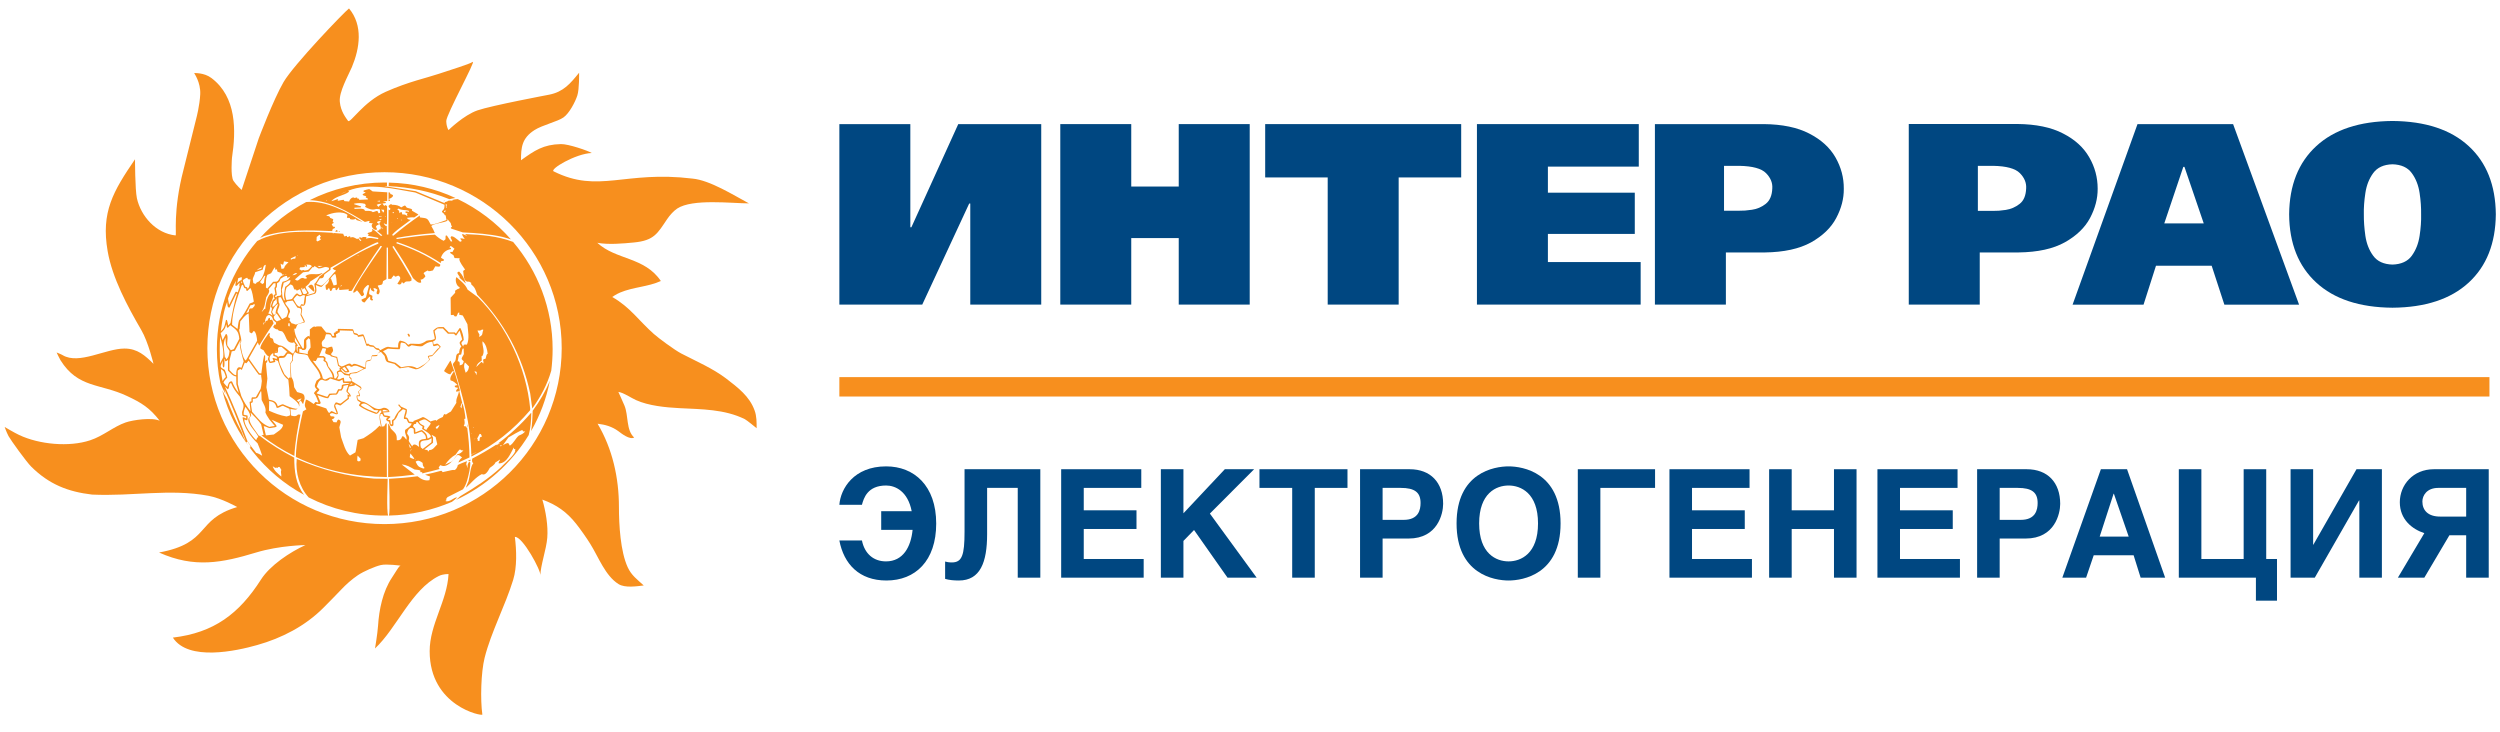
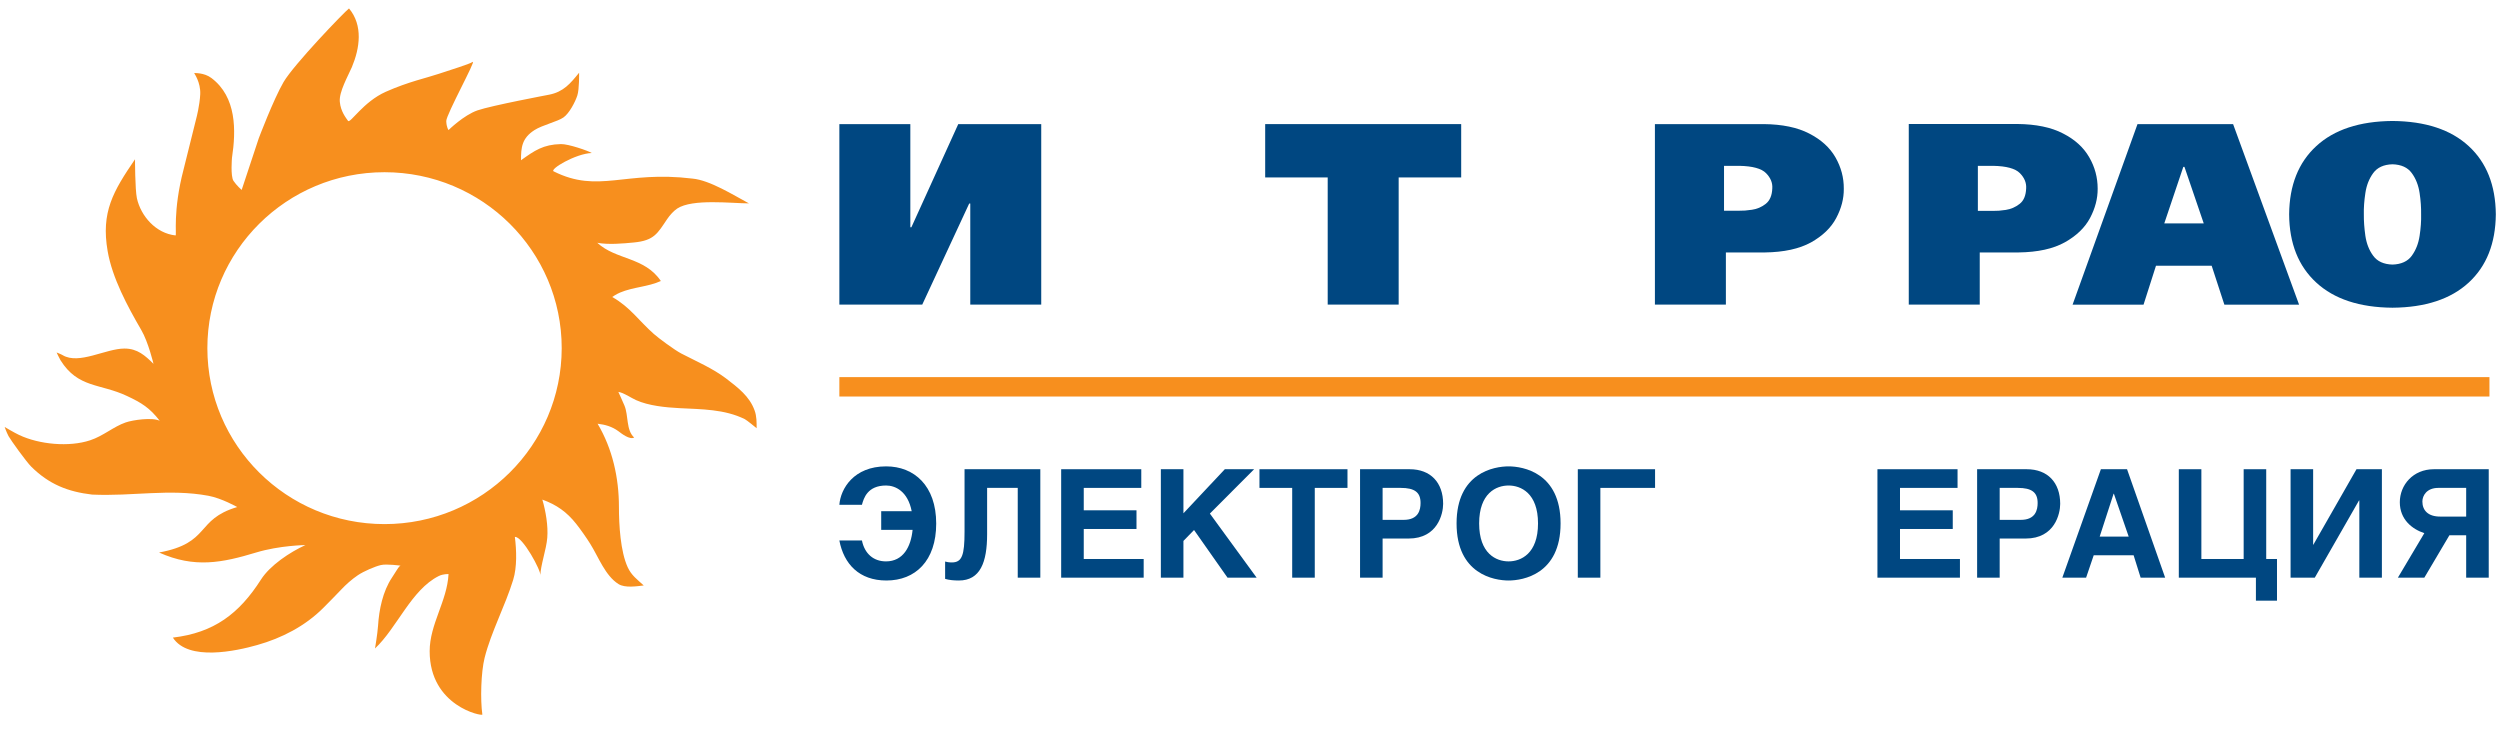
<svg xmlns="http://www.w3.org/2000/svg" width="164" height="48" viewBox="0 0 164 48" fill="none">
  <g clip-path="url(#clip0_3985_28786)">
    <path d="M57.807 33.534V34.759H59.866C59.758 35.867 59.249 36.827 58.121 36.827C57.307 36.827 56.719 36.327 56.543 35.455H55.062C55.357 37.003 56.366 38.081 58.151 38.081C60.043 38.081 61.415 36.797 61.415 34.347C61.415 31.858 59.964 30.594 58.131 30.594C56.004 30.594 55.141 32.064 55.062 33.113H56.543C56.66 32.682 56.906 31.849 58.131 31.849C58.739 31.849 59.553 32.231 59.807 33.534H57.807Z" fill="#004781" />
    <path d="M63.274 30.781V34.887C63.274 36.425 63.108 36.896 62.441 36.896C62.245 36.896 62.088 36.866 62 36.837V37.974C62.255 38.052 62.569 38.081 62.902 38.081C64.304 38.081 64.755 36.886 64.755 35.044V32.006H66.764V37.895H68.245V30.781H63.274Z" fill="#004781" />
    <path d="M69.613 30.781V37.895H75.025V36.67H71.094V34.701H74.554V33.476H71.094V32.006H74.868V30.781H69.613Z" fill="#004781" />
    <path d="M77.633 30.781H76.152V37.895H77.633V35.485L78.329 34.769L80.525 37.895H82.436L79.368 33.691L82.27 30.781H80.348L77.633 33.672V30.781Z" fill="#004781" />
    <path d="M86.249 32.006H88.395V30.781H82.621V32.006H84.768V37.895H86.249V32.006Z" fill="#004781" />
    <path d="M90.699 35.328H92.405C94.316 35.328 94.67 33.691 94.67 33.054C94.67 31.653 93.846 30.781 92.474 30.781H89.219V37.895H90.699V35.328ZM90.699 32.006H91.885C92.807 32.006 93.189 32.3 93.189 32.995C93.189 33.437 93.061 34.103 92.081 34.103H90.699V32.006Z" fill="#004781" />
    <path d="M95.551 34.338C95.551 37.67 98.022 38.081 98.963 38.081C99.904 38.081 102.374 37.67 102.374 34.338C102.374 31.006 99.904 30.594 98.963 30.594C98.022 30.594 95.551 31.006 95.551 34.338ZM97.032 34.338C97.032 32.348 98.158 31.849 98.963 31.849C99.767 31.849 100.894 32.348 100.894 34.338C100.894 36.327 99.767 36.827 98.963 36.827C98.158 36.827 97.032 36.327 97.032 34.338Z" fill="#004781" />
    <path d="M103.504 30.781V37.895H104.984V32.006H108.572V30.781H103.504Z" fill="#004781" />
-     <path d="M109.516 30.781V37.895H114.927V36.67H110.996V34.701H114.457V33.476H110.996V32.006H114.77V30.781H109.516Z" fill="#004781" />
-     <path d="M117.535 30.781H116.055V37.895H117.535V34.701H120.309V37.895H121.789V30.781H120.309V33.476H117.535V30.781Z" fill="#004781" />
    <path d="M123.16 30.781V37.895H128.572V36.67H124.64V34.701H128.101V33.476H124.64V32.006H128.415V30.781H123.16Z" fill="#004781" />
    <path d="M131.179 35.328H132.885C134.797 35.328 135.149 33.691 135.149 33.054C135.149 31.653 134.326 30.781 132.953 30.781H129.699V37.895H131.179V35.328ZM131.179 32.006H132.366C133.287 32.006 133.669 32.3 133.669 32.995C133.669 33.437 133.542 34.103 132.561 34.103H131.179V32.006Z" fill="#004781" />
    <path d="M137.818 30.781L135.289 37.895H136.848L137.348 36.425H139.965L140.426 37.895H142.034L139.534 30.781H137.818ZM138.652 32.388H138.671L139.642 35.2H137.74L138.652 32.388Z" fill="#004781" />
    <path d="M144.41 30.781H142.93V37.895H147.988V39.404H149.371V36.67H148.664V30.781H147.184V36.67H144.41V30.781Z" fill="#004781" />
    <path d="M151.742 30.781H150.262V37.895H151.85L154.752 32.829H154.772V37.895H156.252V30.781H154.585L151.752 35.739H151.742V30.781Z" fill="#004781" />
    <path d="M163.261 30.781H159.663C158.291 30.781 157.428 31.82 157.428 32.947C157.428 34.074 158.232 34.711 159.036 34.975L157.301 37.895H159.036L160.682 35.112H161.781V37.895H163.261V30.781ZM161.781 33.887H160.065C159.291 33.887 158.908 33.486 158.908 32.898C158.908 32.515 159.193 32.006 159.948 32.006H161.781V33.887Z" fill="#004781" />
    <path fill-rule="evenodd" clip-rule="evenodd" d="M25.223 34.381C18.803 34.381 13.603 29.211 13.603 22.839C13.603 16.467 18.803 11.297 25.223 11.297C31.642 11.297 36.848 16.467 36.848 22.839C36.842 29.211 31.642 34.381 25.223 34.381ZM47.637 24.832C46.756 24.163 45.673 23.701 44.694 23.192C44.24 22.955 43.202 22.183 42.891 21.907C41.919 21.051 41.335 20.145 40.161 19.483C40.161 19.483 40.414 19.302 40.674 19.193C41.536 18.827 42.509 18.82 43.352 18.434C42.282 16.846 40.401 17.058 39.182 15.927C39.902 16.062 40.855 15.978 41.581 15.907C42.924 15.779 43.131 15.309 43.767 14.371C43.948 14.101 44.201 13.831 44.421 13.683C45.42 13.02 48.001 13.342 49.129 13.342C48.13 12.808 46.568 11.818 45.42 11.715C40.972 11.175 39.267 12.712 36.329 11.246C36.005 11.123 37.756 10.075 38.819 10.037C38.599 9.895 37.282 9.439 36.796 9.452C35.636 9.478 35.065 9.876 34.177 10.513C34.177 9.67 34.235 9.06 35.065 8.532C35.577 8.204 36.589 7.973 36.965 7.703C37.347 7.433 37.736 6.687 37.873 6.263C38.009 5.845 37.989 4.771 37.989 4.771C37.412 5.484 36.965 6.025 36.025 6.211C36.025 6.211 32.232 6.925 31.324 7.24C30.416 7.555 29.424 8.532 29.424 8.532C29.424 8.532 29.288 8.365 29.275 7.941C29.268 7.523 31.272 3.89 31.006 4.063C30.74 4.231 29.515 4.591 28.789 4.841C28.062 5.092 26.798 5.356 25.313 6.018C23.822 6.68 22.973 8.127 22.83 7.928C22.694 7.729 22.35 7.317 22.292 6.68C22.227 6.037 22.836 4.977 23.083 4.404C23.602 3.163 23.828 1.672 22.895 0.553C22.558 0.816 19.277 4.231 18.602 5.382C17.934 6.533 16.975 9.072 16.975 9.072L15.853 12.461C15.853 12.461 15.516 12.165 15.315 11.863C15.114 11.548 15.218 10.352 15.218 10.352C15.49 8.558 15.523 6.365 13.869 5.118C13.383 4.751 12.734 4.796 12.734 4.796C12.734 4.796 13.169 5.401 13.136 6.173C13.098 6.938 12.884 7.735 12.884 7.735L12.041 11.123C11.321 13.876 11.606 15.457 11.515 15.444C10.225 15.309 9.24 14.178 8.98 13.001C8.857 12.422 8.857 10.448 8.857 10.448C7.418 12.557 6.62 13.914 7.061 16.473C7.366 18.241 8.364 20.093 9.265 21.643C9.732 22.44 10.069 23.868 10.069 23.868C9.525 23.328 9.019 22.865 8.17 22.865C6.931 22.865 5.187 23.938 4.117 23.302C4.026 23.244 3.715 23.122 3.715 23.122C3.715 23.122 3.877 23.482 3.968 23.63C5.122 25.475 6.581 25.147 8.332 25.977C9.278 26.42 9.817 26.748 10.478 27.604C9.998 27.366 8.721 27.546 8.241 27.713C7.444 27.989 6.776 28.6 5.913 28.883C4.532 29.34 2.581 29.16 1.258 28.536C0.94 28.388 0.305 28.009 0.305 28.009C0.305 28.009 0.415 28.33 0.558 28.607C0.707 28.877 1.725 30.291 2.049 30.613C3.222 31.776 4.461 32.259 6.043 32.445C8.74 32.567 11.088 32.047 13.668 32.522C14.543 32.683 15.561 33.262 15.561 33.262C12.799 34.078 13.843 35.615 10.433 36.245C12.76 37.287 14.569 36.92 16.8 36.245C18.343 35.776 20.035 35.757 20.035 35.757C19.024 36.219 17.721 37.081 17.124 38.014C15.685 40.27 14.025 41.511 11.34 41.827C12.345 43.395 15.497 42.707 16.871 42.315C18.492 41.859 20.022 41.068 21.215 39.872C21.449 39.64 22.162 38.914 22.415 38.644C22.668 38.374 23.07 38.007 23.472 37.737C23.874 37.467 24.6 37.158 24.983 37.068C25.365 36.978 26.273 37.107 26.273 37.107C26.273 37.107 26.273 37.107 26.201 37.158C26.13 37.216 25.89 37.628 25.709 37.898C25.112 38.792 24.866 39.994 24.801 41.042C24.762 41.601 24.6 42.54 24.6 42.54C26.039 41.196 26.98 38.689 28.782 37.788C29.074 37.641 29.424 37.66 29.424 37.66C29.333 39.435 28.186 40.946 28.186 42.72C28.186 46.34 31.661 47.003 31.642 46.874C31.505 45.897 31.551 44.109 31.791 43.151C32.219 41.453 33.133 39.762 33.664 38.039C33.924 37.197 33.885 36.085 33.775 35.223C34.267 35.159 35.519 37.461 35.448 37.756C35.448 37.133 35.843 36.027 35.901 35.281C35.966 34.503 35.798 33.519 35.577 32.773C36.517 33.114 37.185 33.59 37.795 34.361C38.067 34.702 38.489 35.3 38.722 35.679C39.26 36.535 39.701 37.769 40.576 38.316C40.998 38.579 41.75 38.464 42.23 38.406C41.802 38.014 41.426 37.75 41.179 37.216C40.7 36.175 40.602 34.438 40.602 33.255C40.602 31.352 40.181 29.442 39.202 27.796C39.701 27.854 40.155 27.983 40.563 28.285C40.777 28.446 41.309 28.864 41.601 28.703C41.063 28.214 41.238 27.263 40.965 26.607C40.875 26.388 40.563 25.707 40.563 25.707C40.952 25.777 41.367 26.086 41.724 26.247C42.547 26.62 43.676 26.729 44.564 26.774C46.029 26.851 47.521 26.838 48.856 27.494C48.999 27.565 49.635 28.092 49.635 28.092C49.635 27.706 49.641 27.308 49.505 26.935C49.174 25.996 48.396 25.417 47.637 24.832Z" fill="#F78F1E" />
-     <path fill-rule="evenodd" clip-rule="evenodd" d="M22.37 12.705C22.695 12.57 22.695 12.57 22.72 12.57C22.617 12.609 22.487 12.68 22.37 12.705ZM29.477 13.065C28.167 12.538 26.903 12.287 25.496 12.21C25.496 12.133 25.502 12.056 25.509 11.979C27.065 12.011 28.543 12.371 29.879 12.988C29.743 13.007 29.606 13.04 29.477 13.065ZM25.489 13.065C25.489 12.917 25.489 12.77 25.489 12.622C25.515 12.628 25.541 12.628 25.573 12.628C25.593 12.66 25.593 12.66 25.612 12.731C25.969 12.795 25.684 13.001 25.489 13.065ZM25.489 13.187C25.489 13.149 25.489 13.11 25.489 13.072C25.547 13.091 25.547 13.091 25.586 13.11C25.586 13.194 25.567 13.181 25.489 13.187ZM21.443 13.194C21.43 13.181 21.43 13.181 21.391 13.168C21.411 13.162 21.43 13.149 21.456 13.142C21.45 13.162 21.443 13.175 21.443 13.194ZM29.101 13.207C29.12 13.149 29.133 13.155 29.185 13.168C29.159 13.175 29.133 13.187 29.101 13.207ZM24.886 13.232C24.834 13.22 24.782 13.2 24.73 13.187C24.802 13.181 24.867 13.168 24.938 13.162C24.919 13.194 24.919 13.226 24.886 13.232ZM21.028 13.342C21.054 13.322 21.054 13.322 21.067 13.329C21.054 13.329 21.041 13.335 21.028 13.342ZM24.841 13.573C24.789 13.547 24.756 13.483 24.711 13.438C24.821 13.374 24.925 13.367 25.048 13.367C24.97 13.432 24.88 13.477 24.841 13.573ZM29.256 13.638C29.25 13.547 29.25 13.464 29.243 13.38C29.256 13.374 29.256 13.374 29.328 13.457C29.315 13.464 29.302 13.47 29.289 13.477C29.282 13.567 29.282 13.567 29.295 13.631C29.289 13.631 29.276 13.631 29.256 13.638ZM29.153 13.927C29.075 13.876 29.146 13.843 29.204 13.792C29.224 13.805 29.224 13.805 29.237 13.869C29.192 13.869 29.178 13.888 29.153 13.927ZM25.119 13.94C25.119 13.869 25.042 13.805 24.996 13.753C25.087 13.753 25.087 13.753 25.178 13.76C25.21 13.805 25.191 13.856 25.178 13.908C25.165 13.927 25.139 13.933 25.119 13.94ZM25.774 13.985C25.768 13.959 25.761 13.933 25.755 13.908C25.774 13.914 25.8 13.914 25.826 13.921C25.833 13.933 25.839 13.953 25.846 13.972C25.82 13.978 25.794 13.978 25.774 13.985ZM24.841 13.998C24.815 13.94 24.789 13.888 24.756 13.837C24.64 13.837 24.549 13.914 24.445 13.914C24.367 13.805 24.063 13.837 23.933 13.83C23.933 13.618 23.375 13.708 23.252 13.708C23.252 13.683 23.252 13.65 23.252 13.625C23.388 13.618 23.524 13.612 23.667 13.605C23.687 13.586 23.687 13.586 23.687 13.541C23.667 13.528 23.667 13.528 23.233 13.4C23.233 13.387 23.233 13.367 23.239 13.355C23.512 13.316 23.687 13.303 23.946 13.374C23.946 13.387 23.952 13.4 23.952 13.412C23.965 13.425 23.985 13.432 24.004 13.438C24.004 13.49 23.952 13.515 23.952 13.573C24.186 13.708 24.413 13.805 24.679 13.708C24.886 13.721 24.886 13.721 24.919 13.734C24.925 13.811 24.931 13.882 24.938 13.953C24.893 13.978 24.867 13.985 24.841 13.998ZM26.663 14.152C26.624 14.056 26.475 14.068 26.384 14.062C26.377 14.004 26.377 13.953 26.338 13.908C26.28 13.908 26.248 13.953 26.202 13.985C26.183 13.83 26.189 13.824 26.073 13.74C26.073 13.734 26.073 13.721 26.073 13.715C26.099 13.702 26.131 13.689 26.157 13.683C26.371 13.811 26.572 13.76 26.799 13.818C26.812 13.843 26.825 13.876 26.838 13.908C26.773 13.895 26.656 13.837 26.598 13.882C26.598 13.901 26.591 13.921 26.591 13.94C26.643 13.966 26.695 13.991 26.747 14.017C26.728 14.03 26.715 14.036 26.702 14.049C26.702 14.062 26.702 14.081 26.702 14.094C26.715 14.107 26.734 14.12 26.747 14.133C26.715 14.146 26.715 14.146 26.663 14.152ZM25.308 14.223C25.295 14.21 25.282 14.197 25.269 14.191C25.288 14.191 25.301 14.184 25.321 14.184C25.321 14.197 25.321 14.203 25.321 14.216C25.314 14.216 25.308 14.216 25.308 14.223ZM24.886 14.229C24.867 14.21 24.867 14.21 24.867 14.184C24.925 14.184 24.99 14.184 25.055 14.184C25.055 14.184 25.055 14.191 25.055 14.197C24.945 14.216 24.945 14.216 24.886 14.229ZM26.073 14.364C26.066 14.351 26.06 14.345 26.053 14.332C26.066 14.319 26.079 14.3 26.099 14.306C26.099 14.326 26.099 14.345 26.099 14.364C26.086 14.364 26.079 14.364 26.073 14.364ZM26.332 14.454C26.319 14.441 26.306 14.422 26.293 14.409C26.319 14.415 26.345 14.422 26.371 14.428C26.371 14.435 26.377 14.441 26.377 14.448C26.358 14.448 26.345 14.454 26.332 14.454ZM24.957 14.454C24.945 14.403 24.906 14.403 24.854 14.37C24.945 14.37 25.21 14.338 24.996 14.396C24.983 14.422 24.97 14.441 24.957 14.454ZM25.71 14.608C25.703 14.602 25.697 14.596 25.69 14.589C25.697 14.589 25.71 14.596 25.723 14.596C25.716 14.602 25.71 14.608 25.71 14.608ZM22.124 15.206C22.079 15.206 22.027 15.2 21.988 15.194C22.027 15.142 22.053 15.071 22.124 15.097C22.13 15.136 22.137 15.168 22.143 15.2C22.137 15.206 22.13 15.206 22.124 15.206ZM22.241 15.213C22.221 15.206 22.208 15.2 22.202 15.194C22.228 15.181 22.254 15.174 22.286 15.181C22.286 15.187 22.293 15.2 22.299 15.213C22.273 15.213 22.254 15.213 22.241 15.213ZM25.8 15.464C25.781 15.444 25.781 15.444 25.723 15.431C25.723 15.284 26.812 14.525 26.954 14.415C26.805 14.409 26.779 14.403 26.689 14.293C26.799 14.274 27.097 14.236 27.169 14.268C27.415 14.107 27.415 14.107 27.447 14.068C27.305 13.985 27.162 13.895 27.019 13.818C27.123 13.676 26.767 13.676 26.676 13.612C26.552 13.406 26.546 13.483 26.326 13.605C26.137 13.47 26.001 13.445 25.768 13.432C25.761 13.438 25.755 13.438 25.748 13.445C25.638 13.348 25.599 13.406 25.489 13.502C25.489 13.605 25.541 13.625 25.612 13.689C25.612 13.734 25.573 13.76 25.547 13.792C25.528 13.773 25.509 13.753 25.489 13.74C25.483 14.287 25.476 14.834 25.476 15.386C25.444 15.386 25.411 15.386 25.379 15.386C25.379 15.194 25.372 14.994 25.372 14.801C25.353 14.821 25.34 14.827 25.314 14.834C25.269 14.782 25.223 14.737 25.178 14.686C25.184 14.666 25.184 14.666 25.217 14.647C25.223 14.66 25.236 14.679 25.249 14.698C25.288 14.705 25.334 14.711 25.379 14.718C25.392 14.557 25.392 14.557 25.392 13.522C25.353 13.496 25.321 13.464 25.288 13.451C25.262 13.47 25.236 13.502 25.197 13.502C25.158 13.451 25.119 13.4 25.087 13.348C25.158 13.342 25.223 13.335 25.288 13.329C25.308 13.31 25.308 13.31 25.308 13.265C25.288 13.252 25.288 13.252 25.119 13.207C25.21 13.2 25.301 13.194 25.398 13.187C25.398 12.995 25.405 12.802 25.405 12.615C24.51 12.564 24.51 12.564 24.445 12.557C24.257 12.416 24.257 12.416 24.212 12.403C24.017 12.454 23.615 12.512 23.991 12.628C23.92 12.66 23.855 12.699 23.79 12.737C23.79 12.847 23.939 12.84 24.024 12.866C24.024 12.872 24.024 12.879 24.024 12.885C23.907 12.937 24.102 13.014 24.128 13.02C24.128 13.046 24.128 13.065 24.134 13.085C23.939 13.091 23.745 13.104 23.557 13.11C23.557 13.091 23.557 13.072 23.557 13.052C23.531 13.02 23.473 13.027 23.434 13.02C23.434 13.001 23.434 12.988 23.434 12.975C23.388 12.93 23.323 12.975 23.272 12.995C23.135 12.86 22.934 13.078 22.902 13.22C22.798 13.207 22.695 13.2 22.591 13.194C22.565 13.168 22.578 13.136 22.558 13.11C22.416 13.11 22.26 13.162 22.117 13.187C22.143 13.175 22.163 13.162 22.182 13.142C22.182 13.123 22.182 13.11 22.182 13.091C22.169 13.085 22.156 13.072 22.143 13.065C21.754 13.2 21.754 13.2 21.735 13.194C22.033 12.86 22.539 12.84 22.883 12.589C22.883 12.577 22.883 12.557 22.883 12.544C22.87 12.532 22.85 12.519 22.837 12.512C24.231 11.959 25.852 12.403 27.24 12.628C27.882 12.898 28.517 13.162 29.159 13.432C29.159 13.67 29.153 13.702 28.991 13.863C28.991 13.972 29.153 13.978 29.166 14.107C29.185 14.113 29.211 14.12 29.237 14.133C29.25 14.229 29.269 14.332 29.289 14.435C29.075 14.499 28.446 14.763 28.251 14.724C28.024 14.281 28.037 14.332 27.544 14.261C27.544 14.223 27.538 14.184 27.538 14.139C26.928 14.557 26.358 14.988 25.8 15.464ZM20.088 13.252C21.391 13.142 22.74 13.869 23.784 14.557C23.764 14.557 23.764 14.557 23.401 14.441C23.33 14.351 23.33 14.351 23.317 14.345C23.233 14.428 23.064 14.409 22.96 14.37C22.954 14.345 22.941 14.326 22.96 14.3C22.947 14.287 22.792 14.3 22.759 14.287C22.759 14.216 22.772 14.178 22.798 14.101C22.461 13.811 21.774 13.959 21.411 14.126C21.411 14.191 21.651 14.133 21.651 14.287C21.715 14.319 21.787 14.345 21.858 14.377C21.858 14.435 21.845 14.48 21.819 14.531C21.839 14.544 21.858 14.557 21.878 14.576C21.878 14.589 21.878 14.608 21.884 14.628C21.845 14.666 21.787 14.666 21.761 14.711C21.787 14.763 21.819 14.814 21.845 14.866C21.878 14.866 21.916 14.872 21.955 14.879C22.014 14.969 21.904 14.988 21.832 15.014C21.813 15.065 21.8 15.11 21.787 15.161C20.302 15.097 18.759 15.033 17.326 15.489C17.203 15.541 17.118 15.579 17.06 15.605C17.922 14.66 18.947 13.863 20.088 13.252ZM20.834 15.837C20.808 15.824 20.788 15.817 20.762 15.798C20.769 15.714 20.769 15.624 20.775 15.541C20.847 15.489 20.911 15.419 20.996 15.393C20.996 15.528 21.015 15.451 21.054 15.521C21.002 15.573 20.976 15.573 20.989 15.656C21.028 15.669 21.028 15.669 21.074 15.663C21.041 15.74 20.905 15.804 20.834 15.837ZM22.947 16.762C22.96 16.75 22.96 16.75 23.006 16.756C22.986 16.756 22.967 16.762 22.947 16.762ZM23.512 16.795C23.492 16.795 23.473 16.788 23.46 16.788C23.46 16.775 23.46 16.769 23.46 16.762C23.486 16.769 23.512 16.775 23.538 16.782C23.524 16.788 23.512 16.788 23.512 16.795ZM19.537 16.795C19.524 16.788 19.511 16.782 19.498 16.775C19.517 16.769 19.537 16.762 19.55 16.762C19.543 16.775 19.543 16.782 19.537 16.795ZM19.083 17.039C19.076 17.007 19.076 16.981 19.076 16.955C19.206 16.904 19.284 16.833 19.407 16.808C19.388 16.859 19.381 16.91 19.368 16.962C19.206 16.968 19.219 16.968 19.083 17.039ZM20.937 17.521C20.898 17.495 20.86 17.47 20.827 17.444C20.937 17.444 21.048 17.444 21.151 17.444C21.151 17.444 21.151 17.451 21.151 17.457C21.08 17.483 21.002 17.502 20.937 17.521ZM18.467 17.643C18.409 17.335 18.409 17.335 18.409 17.29C18.474 17.341 18.5 17.367 18.577 17.36C18.59 17.283 18.61 17.213 18.629 17.142C18.726 17.161 18.83 17.18 18.927 17.2C18.785 17.341 18.681 17.412 18.629 17.605C18.571 17.618 18.519 17.631 18.467 17.643ZM16.852 17.727C16.943 17.624 17.034 17.592 17.164 17.534C17.17 17.56 17.17 17.56 17.157 17.618C17.053 17.65 16.95 17.688 16.852 17.727ZM19.965 17.753C19.958 17.74 19.952 17.727 19.945 17.714C19.881 17.714 19.848 17.721 19.777 17.746C19.738 17.714 19.692 17.688 19.647 17.669C19.647 17.618 19.666 17.585 19.692 17.541C19.79 17.528 20.023 17.553 20.023 17.431C20.004 17.418 19.984 17.405 19.971 17.399C19.971 17.393 19.984 17.386 19.991 17.38C20.004 17.38 20.017 17.386 20.03 17.393C20.049 17.451 20.049 17.451 20.075 17.489C20.088 17.489 20.101 17.495 20.114 17.495C20.127 17.483 20.14 17.476 20.146 17.47C20.133 17.418 20.12 17.373 20.114 17.328C20.12 17.328 20.133 17.335 20.146 17.335C20.146 17.341 20.153 17.354 20.159 17.36C20.308 17.367 20.354 17.354 20.458 17.457C20.25 17.682 20.263 17.721 19.965 17.753ZM18.7 18.023C18.72 18.003 18.746 17.997 18.765 17.984C18.772 17.997 18.772 18.003 18.778 18.016C18.752 18.016 18.726 18.023 18.7 18.023ZM19.18 18.055C19.265 17.991 19.362 17.875 19.479 17.926C19.479 17.933 19.479 17.939 19.479 17.946C19.362 18.029 19.316 18.042 19.18 18.055ZM15.562 18.576C15.582 18.466 15.601 18.357 15.627 18.248C15.698 18.222 15.776 18.196 15.854 18.177C15.861 18.254 15.873 18.306 15.835 18.383C15.731 18.383 15.634 18.511 15.562 18.576ZM30.547 18.589C30.391 18.441 30.229 18.293 30.073 18.151C30.157 18.209 30.157 18.209 30.177 18.209C30.138 18.081 29.846 17.849 30.125 17.817C30.359 18.049 30.43 18.261 30.553 18.569C30.553 18.576 30.553 18.576 30.547 18.589ZM15.815 18.595C15.822 18.544 15.835 18.499 15.848 18.454C15.848 18.454 15.854 18.454 15.861 18.454C15.867 18.486 15.873 18.518 15.886 18.544C15.861 18.563 15.841 18.576 15.815 18.595ZM16.749 18.621C16.703 18.601 16.665 18.582 16.619 18.569C16.606 18.486 16.593 18.396 16.58 18.312C16.613 18.151 16.723 18.023 16.742 17.856C16.904 17.798 17.067 17.746 17.229 17.695C17.261 17.598 17.287 17.373 17.436 17.373C17.391 17.727 17.248 18.415 16.84 18.531C16.814 18.569 16.794 18.614 16.749 18.621ZM17.196 18.64C17.151 18.582 17.118 18.537 17.047 18.518C17.099 18.441 17.255 18.241 17.345 18.093C17.365 18.093 17.391 18.093 17.41 18.093C17.345 18.261 17.332 18.376 17.319 18.563C17.274 18.589 17.235 18.614 17.196 18.64ZM21.884 18.724C21.832 18.576 21.774 18.434 21.715 18.286C21.703 18.28 21.683 18.273 21.67 18.273C21.748 18.177 21.865 18.003 21.981 17.971C22.066 18.055 22.085 18.499 22.098 18.659C22.027 18.711 21.981 18.711 21.884 18.724ZM21.061 18.743C21.041 18.724 21.041 18.724 20.762 18.627C20.762 18.601 20.762 18.601 20.983 18.261C21.197 18.261 21.229 18.216 21.281 17.997C21.411 17.894 21.547 17.798 21.683 17.701C21.683 17.65 21.683 17.605 21.683 17.56C22.455 17.135 23.194 16.672 23.978 16.261C24.089 16.209 24.711 15.862 24.802 15.894C24.808 15.927 24.834 15.952 24.815 15.985C23.771 16.409 22.779 17 21.832 17.598C21.826 17.605 21.826 17.618 21.826 17.631C21.916 17.682 21.916 17.714 22.033 17.733C22.027 17.746 22.027 17.765 22.02 17.778C21.748 18.029 21.333 18.653 21.061 18.743ZM22.319 18.794C22.338 18.762 22.357 18.73 22.383 18.704C22.409 18.724 22.409 18.724 22.422 18.756C22.403 18.769 22.403 18.769 22.319 18.794ZM17.533 18.929C17.501 18.904 17.468 18.884 17.443 18.865C17.468 18.544 17.397 18.357 17.54 18.029C17.618 17.991 17.702 17.958 17.78 17.926C17.864 17.83 17.955 17.579 18.046 17.534C18.046 17.579 18.046 17.631 18.052 17.675C18.091 17.714 18.13 17.682 18.169 17.656C18.201 17.875 18.169 17.811 18.441 17.894C18.474 17.939 18.506 17.978 18.538 18.023C18.551 18.023 18.649 17.997 18.649 18.029C18.285 18.106 18.363 18.363 18.162 18.473C18.078 18.473 17.994 18.479 17.916 18.486C17.786 18.634 17.663 18.782 17.533 18.929ZM16.243 18.949C16.217 18.833 16.217 18.839 16.094 18.82C16.049 18.717 15.912 18.479 15.938 18.37C16.016 18.325 16.126 18.222 16.217 18.222C16.276 18.338 16.308 18.344 16.431 18.319C16.399 18.479 16.392 18.852 16.243 18.949ZM20.561 19.122C20.218 18.807 20.218 18.807 20.211 18.794C20.497 18.499 20.594 18.807 20.626 19.084C20.62 19.09 20.613 19.103 20.607 19.116C20.594 19.116 20.574 19.116 20.561 19.122ZM20.004 19.296C19.965 19.29 19.932 19.283 19.893 19.277C19.861 19.193 19.751 18.994 19.77 18.904C19.79 18.891 19.809 18.878 19.822 18.865C19.822 18.91 19.829 18.955 19.835 19C19.919 18.923 19.919 18.923 19.965 18.891C20.01 18.962 20.146 19.135 20.146 19.219C20.095 19.257 20.062 19.277 20.004 19.296ZM20.127 19.36C20.146 19.302 20.237 19.283 20.263 19.225C20.205 19.122 20.049 18.916 20.049 18.807C20.179 18.704 20.296 18.614 20.354 18.466C20.633 18.299 20.898 18.113 21.164 17.926C21.164 17.92 21.158 17.913 21.158 17.913C21.138 17.913 21.119 17.92 21.093 17.92C20.775 18.087 20.386 17.862 20.049 18.1C20.049 18.171 20.069 18.177 20.133 18.203C20.12 18.229 20.107 18.254 20.101 18.28C20.017 18.28 19.952 18.28 19.881 18.229C19.595 18.229 19.595 18.55 19.349 18.325C19.524 18.171 19.706 18.016 19.881 17.862C20.004 17.843 20.127 17.83 20.25 17.817C20.334 17.721 20.425 17.618 20.509 17.521C20.607 17.521 20.607 17.566 20.62 17.444C20.717 17.502 20.808 17.553 20.898 17.611C21.21 17.611 21.268 17.431 21.573 17.566C21.586 17.605 21.586 17.605 21.579 17.675C21.372 17.83 21.164 17.984 20.957 18.139C20.879 18.254 20.743 18.556 20.62 18.621C20.639 18.865 20.736 18.994 20.613 19.219C20.458 19.264 20.289 19.309 20.127 19.36ZM18.123 19.521C18.123 19.515 18.123 19.508 18.123 19.502C18.097 19.489 18.072 19.476 18.046 19.463C18.046 19.444 18.046 19.424 18.046 19.405C18.084 19.386 18.117 19.367 18.156 19.354C18.149 19.232 18.149 19.232 18.097 18.923C18.195 18.814 18.169 18.73 18.175 18.582C18.337 18.486 18.344 18.466 18.396 18.293C18.532 18.209 18.668 18.081 18.843 18.106C18.824 18.151 18.824 18.164 18.837 18.216C18.914 18.216 18.979 18.177 19.05 18.139C18.908 18.389 18.817 18.415 18.538 18.486C18.428 18.704 18.402 19.052 18.454 19.29C18.441 19.322 18.441 19.322 18.389 19.399C18.311 19.405 18.24 19.412 18.169 19.424C18.149 19.431 18.136 19.521 18.123 19.521ZM18.791 19.682C18.681 19.424 18.7 19.122 18.798 18.859C18.882 18.794 18.966 18.73 19.05 18.659C19.284 18.717 19.219 18.839 19.31 18.987C19.349 18.987 19.388 18.994 19.427 18.994C19.427 19.142 19.608 18.981 19.68 18.968C19.725 19.077 19.764 19.187 19.809 19.29C19.718 19.444 19.563 19.302 19.485 19.238C19.362 19.302 19.239 19.502 19.154 19.611C19.096 19.637 19.096 19.637 18.791 19.682ZM18.629 19.707C18.46 19.373 18.545 19.36 18.486 19C18.545 18.852 18.584 18.711 18.61 18.55C18.746 18.524 18.94 18.376 19.031 18.376C19.038 18.383 19.044 18.389 19.057 18.396C19.025 18.621 18.875 18.692 18.707 18.82C18.662 19.154 18.577 19.386 18.688 19.695C18.668 19.701 18.649 19.701 18.629 19.707ZM15.03 20.003C14.972 19.707 14.972 19.707 14.959 19.585C15.108 19.161 15.264 18.807 15.484 18.421C15.465 18.524 15.452 18.627 15.432 18.724C15.562 18.839 15.621 18.569 15.724 18.569C15.711 18.64 15.692 18.704 15.698 18.769C15.705 18.775 15.718 18.782 15.731 18.788C15.685 18.916 15.64 19.052 15.595 19.187C15.549 19.161 15.497 19.122 15.452 19.148C15.309 19.431 15.173 19.72 15.03 20.003ZM19.641 20.113C19.459 20.074 19.349 19.778 19.252 19.63C19.323 19.534 19.401 19.444 19.491 19.36C19.777 19.585 19.77 19.27 20.017 19.392C19.978 19.444 19.945 19.868 19.919 19.99C19.751 19.933 19.751 19.933 19.692 20.113C19.673 20.113 19.66 20.113 19.641 20.113ZM17.896 20.125C17.884 20.119 17.87 20.113 17.864 20.106C17.864 19.997 17.942 19.855 17.974 19.752C18.065 19.733 18.097 19.643 18.13 19.559C18.136 19.669 18.169 19.797 18.169 19.881C18.104 19.945 17.981 20.106 17.896 20.125ZM16.159 20.537C16.25 20.363 16.34 20.19 16.438 20.016C16.561 20.016 16.587 20.016 16.677 19.933C16.781 20.042 16.613 20.157 16.554 20.228C16.314 20.228 16.366 20.247 16.314 20.473C16.269 20.498 16.211 20.511 16.159 20.537ZM17.968 20.665C17.929 20.595 17.884 20.53 17.845 20.466C17.909 20.286 18.059 19.997 18.247 19.939C18.201 20.106 18.078 20.357 18.078 20.518C18.084 20.53 18.097 20.537 18.11 20.55C18.052 20.608 18.052 20.608 17.968 20.665ZM17.851 20.691C17.754 20.614 17.715 20.588 17.598 20.569C17.721 20.363 17.721 20.157 17.754 19.913C17.845 19.662 18 19.482 17.851 19.244C17.527 19.244 17.423 20.035 17.397 20.273C17.371 20.273 17.345 20.273 17.326 20.28C17.28 20.338 17.235 20.434 17.164 20.447C17.378 20.157 17.391 19.855 17.462 19.502C17.533 19.392 17.747 19.103 17.618 18.974C17.728 18.839 17.838 18.711 17.948 18.589C17.994 18.582 18.033 18.582 18.072 18.576C18.072 18.711 18.097 18.794 18 18.891C18.02 19.026 18.046 19.161 18.065 19.296C18.026 19.315 17.987 19.334 17.948 19.36C17.948 19.405 17.948 19.457 17.955 19.508C17.974 19.521 17.994 19.534 18.013 19.547C18 19.662 17.942 19.617 17.89 19.695C17.845 19.842 17.773 19.99 17.754 20.145C17.78 20.157 17.806 20.17 17.838 20.19C17.838 20.537 17.702 20.344 17.877 20.691C17.864 20.691 17.858 20.691 17.851 20.691ZM18.506 20.936C18.402 20.781 18.305 20.627 18.201 20.473C18.201 20.273 18.428 20.01 18.292 19.855C18.273 19.778 18.273 19.778 18.266 19.515C18.35 19.495 18.35 19.495 18.428 19.502C18.558 19.752 18.649 19.99 18.824 20.209C18.947 20.46 18.889 20.524 18.791 20.788C18.694 20.833 18.597 20.884 18.506 20.936ZM18.169 21.09C18.039 20.98 17.961 20.942 17.961 20.768C18.013 20.71 18.078 20.582 18.149 20.563C18.24 20.698 18.324 20.833 18.422 20.968C18.389 21.026 18.227 21.026 18.169 21.09ZM19.407 21.296C19.291 21.244 19.2 21.225 19.115 21.199C19.076 21.064 18.921 21.064 19.038 20.916C19.005 20.865 18.953 20.846 18.901 20.813C18.901 20.698 18.979 20.563 19.025 20.453C19.025 20.209 18.739 20.055 18.707 19.849C18.778 19.836 18.817 19.836 18.83 19.765C18.953 19.752 19.076 19.733 19.206 19.72C19.465 20.125 19.465 20.125 19.511 20.183C19.868 20.228 19.751 20.331 19.712 20.659C19.881 20.993 19.881 20.993 19.932 21.122C19.757 21.18 19.582 21.238 19.407 21.296ZM17.267 21.315C17.267 21.244 17.274 21.218 17.306 21.148C17.371 21.148 17.371 21.148 17.371 21.161C17.365 21.161 17.358 21.161 17.352 21.161C17.332 21.231 17.3 21.257 17.267 21.315ZM18.973 21.405C18.953 21.398 18.934 21.392 18.914 21.386C18.908 21.328 18.908 21.27 18.908 21.212C18.94 21.212 18.973 21.212 19.005 21.212C19.005 21.276 19.005 21.341 19.005 21.405C18.992 21.405 18.979 21.405 18.973 21.405ZM15.569 21.572C15.459 21.482 15.342 21.392 15.225 21.302C15.225 20.434 15.575 19.527 15.854 18.717C15.88 18.698 15.906 18.679 15.938 18.679C15.997 18.814 15.99 18.923 16.146 18.923C16.152 19.013 16.133 19.084 16.23 19.084C16.295 19.019 16.36 18.955 16.425 18.891C16.574 19.154 16.593 19.489 16.651 19.785C16.58 19.868 16.444 19.862 16.373 19.92C16.152 20.344 15.984 20.665 15.679 21.026C15.627 21.193 15.614 21.379 15.588 21.553C15.575 21.566 15.575 21.572 15.569 21.572ZM14.486 21.726C14.57 21.096 14.661 20.402 14.901 19.81C14.927 19.939 14.888 20.196 15.056 20.177C15.472 19.315 15.472 19.315 15.523 19.244C15.53 19.257 15.543 19.264 15.549 19.27C15.348 19.907 15.238 20.524 15.121 21.186C14.992 21.347 14.992 21.347 14.972 21.354C14.907 21.045 14.907 21.045 14.881 20.987C14.862 20.987 14.842 20.987 14.823 20.987C14.739 21.334 14.745 21.501 14.486 21.726ZM19.271 21.868C19.252 21.771 19.239 21.675 19.219 21.585C19.239 21.675 19.265 21.771 19.271 21.868ZM26.818 22.093C26.779 22.029 26.747 21.977 26.728 21.906C26.76 21.9 26.792 21.9 26.825 21.894C26.851 21.926 26.864 21.945 26.864 21.984C26.87 21.984 26.877 21.984 26.89 21.99C26.89 22.016 26.883 22.048 26.883 22.074C26.857 22.08 26.838 22.087 26.818 22.093ZM31.428 22.106C31.435 22.054 31.441 22.003 31.454 21.951C31.428 21.894 31.318 21.733 31.331 21.675C31.48 21.694 31.5 21.701 31.623 21.617C31.649 21.623 31.681 21.63 31.707 21.636C31.597 21.919 31.72 21.958 31.428 22.106ZM31.454 22.26C31.448 22.247 31.441 22.241 31.435 22.234C31.448 22.234 31.454 22.234 31.467 22.234C31.474 22.254 31.474 22.254 31.454 22.26ZM15.134 22.967C15.063 22.871 14.992 22.768 14.92 22.672C14.855 22.434 15.011 22.106 14.862 21.913C14.849 21.913 14.829 21.913 14.816 21.913C14.745 22.035 14.68 22.164 14.616 22.292C14.609 22.292 14.603 22.299 14.596 22.299C14.557 22.151 14.512 22.003 14.479 21.855C14.719 21.623 14.765 21.585 14.842 21.263C14.901 21.559 14.901 21.572 15.108 21.334C15.51 21.636 15.653 21.72 15.698 22.228C15.582 22.453 15.465 22.678 15.342 22.903C15.186 22.961 15.186 22.961 15.134 22.967ZM18.091 23.064C18.091 23.057 18.084 23.051 18.084 23.051C18.097 23.038 18.11 23.019 18.123 23.006C18.123 23.025 18.13 23.045 18.13 23.064C18.117 23.064 18.104 23.064 18.091 23.064ZM19.53 23.096C19.44 23.006 19.465 22.839 19.459 22.717C19.699 22.691 19.271 22.434 19.349 22.286C19.349 22.234 19.342 22.177 19.336 22.125C19.465 22.344 19.589 22.562 19.718 22.781C19.706 22.787 19.595 22.742 19.556 22.742C19.498 22.826 19.53 23 19.53 23.096ZM20.172 23.231C20.12 23.212 20.12 23.212 19.634 23.128C19.634 23.038 19.634 22.948 19.634 22.864C19.712 22.884 19.796 22.884 19.829 22.961C20.218 23 20.075 22.665 20.088 22.337C20.14 22.286 20.192 22.234 20.244 22.183C20.289 22.202 20.282 22.254 20.341 22.26C20.373 22.678 20.373 22.678 20.373 22.8C20.282 22.942 20.153 23.057 20.198 23.231C20.185 23.231 20.179 23.231 20.172 23.231ZM18.234 23.418C18.214 23.321 18.11 23.315 18.02 23.282C18.02 23.238 18.013 23.192 18.013 23.147C18.078 23.147 18.136 23.147 18.201 23.147C18.324 22.954 18.084 22.742 18.467 22.749C18.59 22.864 18.72 22.98 18.85 23.09C18.843 23.102 18.843 23.102 18.772 23.128C18.545 23.54 18.538 23.218 18.234 23.418ZM14.836 23.578C14.816 23.488 14.816 23.488 14.797 23.456C14.784 23.45 14.765 23.45 14.752 23.45C14.713 22.967 14.577 22.569 14.797 22.144C14.81 22.607 14.804 22.665 15.056 23.019C15.03 23.231 15.018 23.443 14.836 23.578ZM16.12 23.649C15.899 23.501 15.802 22.768 15.757 22.479C15.958 22.453 15.666 21.733 15.685 21.611C15.692 21.604 15.705 21.598 15.718 21.591C15.731 21.514 15.75 21.122 15.763 21.083C15.932 20.89 16.068 20.665 16.308 20.563C16.321 20.672 16.321 20.672 16.366 21.784C16.412 21.823 16.451 21.842 16.502 21.868C16.554 21.842 16.6 21.765 16.639 21.713C16.794 21.713 16.866 22.221 16.866 22.357C16.139 23.636 16.139 23.636 16.12 23.649ZM17.734 23.726C17.624 23.482 17.695 23.302 17.922 23.154C17.922 23.218 17.935 23.282 17.935 23.347C18.007 23.372 18.078 23.398 18.149 23.418C18.162 23.508 18.162 23.508 18.162 23.552C18.039 23.508 18.039 23.508 17.903 23.475C17.896 23.488 17.884 23.501 17.877 23.514C17.896 23.565 17.922 23.617 17.942 23.675C17.864 23.694 17.799 23.713 17.734 23.726ZM14.441 23.848C14.408 23.263 14.402 22.672 14.441 22.08C14.557 22.504 14.693 23 14.642 23.443C14.499 23.713 14.499 23.713 14.441 23.848ZM30.157 23.97C30.157 23.842 30.183 23.694 30.021 23.7C30.047 23.559 30.08 23.418 30.106 23.282C30.157 23.27 30.203 23.263 30.255 23.257C30.294 23.128 30.294 23 30.346 22.871C30.372 22.871 30.398 22.864 30.423 22.864C30.417 22.967 30.417 22.967 30.43 23.231C30.3 23.501 30.19 23.52 30.423 23.694C30.359 23.913 30.365 23.913 30.157 23.97ZM31.24 24.08C31.305 23.842 31.409 23.797 31.604 23.649C31.604 23.527 31.604 23.527 31.59 23.366C31.604 23.36 31.623 23.36 31.642 23.36C31.837 23.025 31.623 22.73 31.649 22.389C31.882 22.562 31.96 22.922 31.992 23.212C31.902 23.212 31.882 23.456 31.856 23.527C31.558 23.604 31.759 23.623 31.707 23.835C31.701 23.835 31.694 23.842 31.688 23.842C31.662 23.81 31.642 23.777 31.616 23.752C31.597 23.752 31.578 23.752 31.565 23.752C31.454 23.861 31.351 23.97 31.24 24.08ZM23.952 24.112C23.784 24.054 23.362 23.842 23.2 23.868C23.077 23.97 23.084 23.951 22.967 23.848C22.766 23.848 22.597 24.022 22.39 24.041C22.338 23.996 22.299 23.977 22.234 23.951C22.195 23.771 22.156 23.591 22.117 23.411C21.988 23.379 21.748 23.36 21.715 23.225C21.884 22.987 21.878 23.032 21.787 22.742C21.677 22.742 21.573 22.781 21.469 22.82C21.359 22.787 21.255 22.755 21.145 22.73C21.061 22.466 21.113 22.389 21.288 22.234C21.32 22.131 21.352 22.029 21.385 21.926C21.67 21.939 21.677 21.894 21.774 22.131C21.832 22.157 22.014 22.157 22.059 22.125C22.053 22.061 22.046 21.99 22.04 21.919C22.066 21.913 22.091 21.906 22.13 21.9C22.137 21.874 22.15 21.855 22.163 21.836C22.299 21.823 22.286 21.81 22.293 21.675C22.571 21.681 22.85 21.688 23.135 21.701C23.161 21.778 23.187 21.849 23.213 21.926C23.291 21.951 23.369 21.977 23.453 21.997C23.453 22.035 23.466 22.074 23.492 22.099C23.777 22.048 23.777 22.048 23.816 22.048C23.888 22.254 23.959 22.459 24.03 22.665C24.076 22.71 24.121 22.672 24.179 22.672C24.238 22.749 24.4 22.749 24.491 22.755C24.627 22.884 24.666 22.961 24.854 22.967C24.873 22.993 24.893 23.012 24.919 23.038C24.88 23.141 24.795 23.09 24.769 23.282C24.653 23.289 24.529 23.302 24.406 23.308C24.38 23.366 24.38 23.366 24.328 23.591C23.901 23.681 24.011 23.636 23.972 24.112C23.965 24.112 23.959 24.112 23.952 24.112ZM27.35 24.157C26.987 23.945 26.695 24.022 26.319 24.093C26.196 23.996 26.073 23.9 25.95 23.803C25.515 23.681 25.515 23.681 25.463 23.655C25.405 23.405 25.353 23.231 25.133 23.057C25.133 23.051 25.133 23.045 25.133 23.038C25.236 22.98 25.34 22.929 25.45 22.871C25.703 22.89 25.95 22.91 26.209 22.91C26.3 22.787 26.222 22.614 26.313 22.472C26.41 22.479 26.41 22.479 26.578 22.524C26.786 22.742 26.753 22.82 27 22.646C27.175 22.665 27.551 22.755 27.707 22.704C27.973 22.517 28.05 22.453 28.368 22.414C28.433 22.807 28.381 22.717 28.725 22.646C28.764 22.684 28.802 22.723 28.841 22.762C28.822 22.813 28.744 22.858 28.699 22.89C28.582 23.019 28.465 23.16 28.355 23.295C28.258 23.308 28.154 23.315 28.07 23.36C28.07 23.437 28.115 23.495 28.148 23.565C28.154 23.739 27.499 24.131 27.35 24.157ZM22.669 24.35C22.597 24.285 22.532 24.221 22.468 24.163C22.468 24.151 22.474 24.144 22.474 24.131C22.52 24.112 22.571 24.099 22.617 24.08C22.669 24.157 22.759 24.253 22.779 24.343C22.746 24.343 22.707 24.343 22.669 24.35ZM30.547 24.453C30.462 24.17 30.398 24.048 30.495 23.777C30.521 23.79 30.521 23.79 30.767 24.041C30.735 24.228 30.715 24.337 30.547 24.453ZM22.876 24.543C22.669 24.523 22.422 24.427 22.357 24.202C22.429 24.202 22.584 24.382 22.636 24.433C22.701 24.427 22.85 24.433 22.909 24.395C22.909 24.285 22.779 24.157 22.714 24.067C22.714 24.054 22.72 24.041 22.72 24.028C23.019 23.9 22.915 24.093 23.097 24.054C23.349 23.881 23.563 24.093 23.836 24.17C23.836 24.176 23.842 24.183 23.842 24.189C23.7 24.26 23.557 24.331 23.421 24.401C22.96 24.472 22.96 24.472 22.941 24.485C22.934 24.504 22.928 24.517 22.922 24.536C22.909 24.543 22.896 24.543 22.876 24.543ZM31.253 24.607C31.221 24.498 31.208 24.472 31.13 24.388C31.137 24.375 31.143 24.363 31.15 24.356C31.201 24.369 31.201 24.369 31.273 24.401C31.266 24.466 31.266 24.536 31.26 24.601C31.253 24.601 31.253 24.601 31.253 24.607ZM15.445 24.607C15.29 24.568 15.167 24.382 15.05 24.273C15.05 24.08 15.05 23.887 15.05 23.694C15.082 23.475 15.16 23.27 15.199 23.051C15.264 23.032 15.335 23.019 15.407 23.006C15.53 22.774 15.646 22.549 15.77 22.324C15.776 22.344 15.783 22.369 15.789 22.395C15.595 22.434 15.945 23.559 15.984 23.707C15.932 23.842 15.886 23.99 15.835 24.131C15.491 23.945 15.497 24.459 15.497 24.613C15.472 24.607 15.459 24.607 15.445 24.607ZM21.981 24.832C21.962 24.819 21.942 24.813 21.929 24.806C21.923 24.44 21.754 24.324 21.534 24.022C21.488 23.829 21.502 23.752 21.339 23.642C21.339 23.501 21.43 23.488 21.229 23.36C21.132 23.353 21.035 23.353 20.944 23.353C21.015 23.18 21.087 23.006 21.158 22.839C21.236 22.839 21.32 22.858 21.398 22.877C21.281 23.263 21.294 23.167 21.67 23.315C21.683 23.334 21.69 23.353 21.703 23.372C21.826 23.405 21.942 23.443 22.066 23.475C22.098 23.649 22.137 23.823 22.176 23.996C22.208 24.022 22.299 24.067 22.357 24.105C22.221 24.125 22.286 24.163 22.286 24.279C22.04 24.395 22.079 24.375 22.156 24.626C22.117 24.691 22.085 24.755 22.046 24.813C22.014 24.819 21.994 24.826 21.981 24.832ZM18.927 24.832C18.837 24.736 18.739 24.633 18.655 24.543C18.545 24.253 18.247 23.803 18.311 23.488C18.7 23.462 18.655 23.514 18.856 23.205C18.992 23.192 19.031 23.218 19.154 23.289C19.187 23.598 19.206 23.617 19.025 23.848C19.025 24.157 19.064 24.472 19.057 24.781C19.038 24.774 19.018 24.768 18.999 24.761C18.96 24.781 18.96 24.787 18.947 24.832C18.947 24.832 18.934 24.832 18.927 24.832ZM21.32 24.903C21.275 24.877 21.229 24.851 21.177 24.826C21.099 24.356 20.795 24.054 20.522 23.662C20.561 23.662 20.652 23.688 20.717 23.688C20.769 23.604 20.769 23.604 20.834 23.469C20.957 23.462 21.074 23.456 21.197 23.456C21.307 23.565 21.216 23.533 21.216 23.668C21.268 23.707 21.326 23.745 21.385 23.784C21.463 24.183 21.813 24.395 21.832 24.774C21.592 24.703 21.553 24.826 21.32 24.903ZM14.596 24.986C14.557 24.729 14.505 24.478 14.492 24.215C14.732 24.337 14.732 24.478 14.816 24.729C14.752 24.8 14.648 24.89 14.616 24.98C14.609 24.986 14.609 24.986 14.596 24.986ZM22.591 25.025C22.578 24.941 22.571 24.858 22.558 24.781C22.364 24.781 22.331 24.941 22.111 24.871C22.228 24.646 22.241 24.665 22.176 24.421C22.403 24.324 22.416 24.433 22.61 24.601C22.707 24.613 22.811 24.626 22.915 24.639C22.909 24.684 22.909 24.723 22.909 24.768C23.012 24.864 23.038 24.871 23.019 25.018C22.87 25.018 22.727 25.025 22.591 25.025ZM22.941 25.237C22.98 25.205 23.025 25.141 23.077 25.141C23.097 25.16 23.116 25.179 23.135 25.199C23.103 25.218 23.103 25.218 22.941 25.237ZM29.937 25.694C29.866 25.623 30.021 25.488 30.067 25.443C29.956 25.417 29.814 25.436 29.833 25.308C29.892 25.289 29.956 25.269 30.015 25.256C29.859 25.115 29.762 24.999 29.561 24.954C29.47 24.774 29.691 24.485 29.788 24.356C29.749 24.356 29.71 24.356 29.671 24.363C29.626 24.427 29.581 24.491 29.541 24.556C29.412 24.556 29.263 24.433 29.153 24.369C29.146 24.35 29.14 24.331 29.14 24.311C29.269 24.099 29.399 23.887 29.529 23.675C29.535 23.675 29.548 23.668 29.561 23.668C29.794 24.305 29.995 24.954 30.171 25.61C30.171 25.616 30.164 25.623 30.157 25.636C30.002 25.687 30.002 25.687 29.937 25.694ZM15.666 25.784C15.452 25.52 15.348 25.327 15.219 25.018C15.005 24.986 14.966 25.231 14.92 25.379C14.914 25.379 14.907 25.379 14.901 25.379C14.823 25.282 14.739 25.192 14.661 25.102C14.687 24.98 14.829 24.864 14.907 24.768C14.888 24.594 14.804 24.421 14.745 24.26C14.343 24.048 14.473 24.035 14.616 23.668C14.616 23.777 14.583 24.009 14.648 24.099C14.661 24.099 14.674 24.099 14.687 24.099C14.752 24.022 14.719 23.655 14.719 23.552C14.726 23.552 14.732 23.552 14.745 23.552C14.745 23.604 14.752 23.655 14.784 23.7C14.855 23.7 14.907 23.649 14.959 23.604C14.959 23.835 14.953 24.073 14.953 24.305C15.134 24.478 15.245 24.665 15.497 24.697C15.497 24.864 15.497 25.038 15.504 25.205C15.666 25.777 15.666 25.777 15.666 25.784ZM21.443 26.028C21.223 25.957 20.996 25.88 20.775 25.809C20.775 25.713 20.95 25.662 20.95 25.546C20.898 25.488 20.84 25.43 20.782 25.372C20.834 25.211 20.905 24.909 21.132 24.909C21.346 25.006 21.482 25.018 21.657 24.826C21.852 24.884 22.053 24.948 22.247 25.012C22.319 24.974 22.39 24.935 22.468 24.896C22.494 25.076 22.494 25.076 22.506 25.109C22.545 25.121 22.545 25.121 22.941 25.128C22.831 25.237 22.52 25.147 22.422 25.282C22.422 25.392 22.422 25.443 22.357 25.533C22.299 25.533 22.241 25.533 22.182 25.533C22.137 25.623 22.091 25.719 22.046 25.809C21.729 25.816 21.729 25.816 21.599 25.829C21.56 25.893 21.521 25.957 21.482 26.022C21.469 26.022 21.456 26.028 21.443 26.028ZM19.602 26.369C19.563 26.33 19.517 26.298 19.479 26.266C19.479 26.234 19.751 26.144 19.783 26.131C19.783 26.15 19.615 26.362 19.602 26.369ZM19.433 26.819C19.109 26.767 18.856 26.652 18.558 26.517C18.441 26.536 18.331 26.607 18.221 26.652C18.136 26.33 17.935 26.272 17.637 26.215C17.585 25.945 17.527 25.674 17.475 25.404C17.482 25.269 17.527 24.993 17.54 24.838C17.456 23.99 17.456 23.99 17.449 23.835C17.507 23.765 17.54 23.733 17.546 23.642C17.488 23.604 17.43 23.675 17.384 23.707C17.397 23.475 17.397 23.475 17.391 23.315C17.371 23.315 17.345 23.315 17.326 23.315C17.241 23.694 17.196 24.105 17.144 24.498C17.099 24.491 17.053 24.485 17.008 24.485C16.334 23.54 16.334 23.54 16.321 23.508C16.515 23.16 16.716 22.813 16.911 22.466C16.989 22.659 16.989 22.659 17.002 22.672C17.3 22.177 17.611 21.688 17.948 21.212C17.922 21.135 17.896 21.032 17.832 20.968C17.786 20.974 17.747 20.987 17.708 20.993C17.708 20.948 17.728 20.89 17.695 20.858C17.676 20.858 17.65 20.858 17.631 20.858C17.598 20.923 17.566 20.98 17.533 21.045C17.43 21.032 17.43 21.058 17.43 21.154C17.417 21.148 17.404 21.141 17.391 21.141C17.41 21.109 17.397 21.045 17.391 21.013C17.462 20.82 17.449 20.723 17.65 20.653C17.832 20.756 17.864 20.788 17.916 20.993C17.981 21.045 18.052 21.103 18.117 21.161C18.11 21.212 18.097 21.263 18.091 21.321C18.072 21.289 18.059 21.289 18.033 21.276C17.929 21.418 17.929 21.418 17.916 21.456C18 21.527 18.091 21.63 18.208 21.598C18.259 21.72 18.389 21.713 18.512 21.739C18.817 22.022 18.713 22.511 19.239 22.485C19.271 22.44 19.271 22.44 19.284 22.44C19.323 22.498 19.362 22.562 19.401 22.62C19.388 22.627 19.375 22.633 19.368 22.64C19.388 22.922 19.381 22.98 19.226 23.205C18.908 23.032 18.668 22.672 18.311 22.652C18.201 22.595 18.091 22.537 17.981 22.479C17.87 22.247 17.994 22.234 17.734 22.157C17.708 22.093 17.682 22.029 17.663 21.964C17.676 21.958 17.689 21.951 17.708 21.951C17.708 21.894 17.708 21.887 17.669 21.842C17.657 21.842 17.65 21.842 17.644 21.842C17.598 21.913 17.015 22.659 17.086 22.864C17.17 22.916 17.267 22.961 17.294 22.98C17.345 23.077 17.507 23.379 17.624 23.353C17.631 23.372 17.631 23.372 17.566 23.565C17.644 23.745 17.644 23.745 17.695 23.816C17.812 23.816 17.942 23.771 18.059 23.745C18.059 23.694 18.046 23.662 18.026 23.61C18.091 23.63 18.156 23.649 18.227 23.675C18.389 24.099 18.506 24.639 18.914 24.909C18.96 25.263 18.986 25.636 18.999 25.989C19.148 26.118 19.971 26.594 19.433 26.819ZM16.431 26.973C16.159 26.607 16.016 26.401 15.828 25.977C15.75 25.713 15.672 25.456 15.601 25.199C15.601 24.903 15.595 24.607 15.595 24.311C15.653 24.273 15.705 24.234 15.763 24.195C15.802 24.241 15.809 24.247 15.867 24.26C15.932 24.099 15.997 23.938 16.061 23.777C16.1 23.81 16.12 23.823 16.165 23.829C16.211 23.771 16.256 23.713 16.308 23.655C16.866 24.446 16.866 24.446 16.976 24.581C17.028 24.588 17.079 24.588 17.131 24.594C17.131 24.729 17.17 24.858 17.177 24.993C17.164 25.064 17.131 25.539 17.053 25.584C16.963 25.739 16.872 25.899 16.781 26.06C16.697 26.06 16.613 26.06 16.528 26.067C16.483 26.112 16.496 26.259 16.496 26.33C16.444 26.337 16.405 26.337 16.373 26.369C16.431 26.941 16.431 26.941 16.431 26.973ZM25.107 26.993C25.042 26.761 25.483 26.967 25.496 26.973C25.366 26.98 25.236 26.986 25.107 26.993ZM24.705 27.076C24.316 26.922 23.985 26.832 23.667 26.575C23.901 26.259 24.348 26.748 24.555 26.902C24.64 26.902 24.724 26.909 24.815 26.915C24.802 26.98 24.75 27.031 24.705 27.076ZM22.059 27.115C21.955 27.063 21.839 26.98 21.729 26.967C21.683 27.005 21.644 27.044 21.599 27.089C21.527 27.07 21.443 26.858 21.404 26.793C21.177 26.716 20.957 26.639 20.736 26.568C20.736 26.388 21.035 26.62 21.035 26.407C20.95 26.189 20.95 26.189 20.834 25.925C21.035 25.989 21.32 26.125 21.527 26.125C21.566 26.06 21.605 25.989 21.651 25.919C22.105 25.829 22.059 26.028 22.241 25.629C22.293 25.629 22.351 25.623 22.409 25.616C22.494 25.494 22.526 25.462 22.532 25.314C22.96 25.224 22.863 25.192 22.733 25.591C22.727 25.623 22.727 25.662 22.727 25.694C22.753 25.726 22.941 25.919 22.928 25.957C22.889 25.925 22.837 25.854 22.792 25.899C22.792 25.964 22.831 26.067 22.798 26.125C22.649 26.24 22.506 26.356 22.351 26.472C22.241 26.491 22.15 26.395 22.033 26.395C21.787 26.677 21.994 26.748 22.085 27.108C22.072 27.115 22.072 27.115 22.059 27.115ZM18.791 27.32C18.37 27.25 18.039 27.115 17.644 26.941C17.65 26.729 17.657 26.517 17.657 26.305C17.955 26.356 18.065 26.439 18.143 26.742C18.253 26.812 18.435 26.62 18.564 26.62C18.707 26.684 18.843 26.755 18.992 26.819C19.018 26.954 19.044 27.108 19.031 27.243C18.947 27.275 18.882 27.308 18.791 27.32ZM17.669 28.002C17.131 27.777 16.963 27.481 16.535 27.012C16.457 26.497 16.457 26.497 16.463 26.439C16.632 26.401 16.574 26.337 16.58 26.163C16.963 26.163 16.891 26.035 17.105 25.668C17.112 25.668 17.125 25.662 17.131 25.662C17.144 25.694 17.144 25.694 17.164 26.24C17.28 26.491 17.456 26.722 17.423 26.999C17.339 27.031 17.624 27.449 17.676 27.526C17.793 27.668 17.909 27.803 18.026 27.944C17.909 27.957 17.786 27.976 17.669 28.002ZM31.052 28.041C31.046 28.034 31.039 28.028 31.033 28.021C31.065 28.008 31.065 28.008 31.078 28.015C31.078 28.021 31.078 28.028 31.085 28.041C31.078 28.041 31.065 28.041 31.052 28.041ZM30.702 28.053C30.663 27.976 30.644 27.918 30.67 27.828C30.683 27.899 30.696 27.976 30.702 28.053ZM28.621 28.118C28.491 28.021 28.75 27.912 28.828 27.88C28.796 27.976 28.764 28.028 28.699 28.111C28.673 28.111 28.647 28.118 28.621 28.118ZM27.966 28.214C27.713 28.053 27.836 28.15 27.836 27.944C27.72 27.88 27.493 27.796 27.493 27.636C27.927 27.443 27.823 27.475 28.251 27.751C28.251 27.886 28.018 28.066 27.966 28.214ZM34.839 28.279C34.91 27.835 34.93 27.41 34.943 26.948C35.403 26.324 35.779 25.687 36.071 24.974C35.844 26.15 35.422 27.263 34.839 28.279ZM30.923 28.459C30.923 28.446 30.923 28.433 30.923 28.42C30.929 28.42 30.942 28.42 30.955 28.42C30.936 28.433 30.929 28.446 30.923 28.459ZM17.443 28.561C17.391 28.356 17.345 28.156 17.3 27.957C17.43 27.957 17.566 28.073 17.702 28.086C18.331 27.996 18.214 28.021 17.819 27.533C17.981 27.603 18.318 27.764 18.571 27.867C18.538 28.169 18.188 28.323 17.961 28.504C17.786 28.523 17.611 28.542 17.443 28.561ZM28.05 28.774C27.998 28.446 27.953 28.439 27.681 28.208C27.532 28.24 27.395 28.304 27.253 28.362C27.246 28.279 27.24 28.195 27.233 28.111C27.181 28.066 27.123 28.021 27.091 27.963C27.117 27.912 27.136 27.861 27.169 27.822C27.207 27.816 27.253 27.809 27.292 27.803C27.311 27.777 27.305 27.732 27.292 27.706C27.331 27.7 27.363 27.693 27.402 27.687C27.506 27.854 27.558 27.886 27.726 27.983C27.726 28.041 27.687 28.079 27.694 28.143C27.797 28.208 28.323 28.491 28.258 28.671C28.186 28.703 28.115 28.741 28.05 28.774ZM16.801 28.87C16.535 28.619 15.964 27.835 16.042 27.513C16.1 27.539 16.146 27.571 16.211 27.571C16.256 27.513 16.243 27.346 16.243 27.269C16.23 27.256 16.23 27.256 15.984 27.205C15.971 26.999 16.029 26.877 16.094 26.684C16.256 26.909 16.373 27.038 16.425 27.308C15.958 27.642 16.84 28.304 16.943 28.671C16.827 28.729 16.872 28.78 16.801 28.87ZM31.065 28.883C31.098 28.844 31.13 28.806 31.163 28.761C31.169 28.761 31.175 28.761 31.182 28.767C31.143 28.799 31.098 28.838 31.065 28.883ZM31.344 28.928C31.344 28.857 31.344 28.806 31.299 28.761C31.331 28.722 31.331 28.722 31.467 28.459C31.493 28.465 31.519 28.471 31.545 28.478C31.571 28.536 31.629 28.613 31.59 28.664C31.441 28.639 31.467 28.825 31.461 28.915C31.416 28.922 31.383 28.928 31.344 28.928ZM33.445 29.236C33.413 29.179 33.38 29.121 33.348 29.069C33.237 29.05 33.088 29.153 32.991 29.204C33.114 29.031 33.231 28.864 33.354 28.697C33.458 28.639 34.217 28.182 34.294 28.208C34.281 28.233 34.281 28.233 34.281 28.272C34.333 28.311 34.392 28.311 34.456 28.304C34.32 28.452 34.223 28.497 34.035 28.574C33.808 28.767 33.711 29.063 33.445 29.236ZM32.842 29.282C32.803 29.23 32.803 29.23 32.777 29.217C32.874 29.217 32.874 29.217 32.952 29.224C32.913 29.236 32.881 29.262 32.842 29.282ZM27.473 29.307C27.298 29.159 27.123 29.076 27.039 29.282C26.838 28.986 26.838 28.986 26.812 28.915C26.857 28.671 26.857 28.645 26.708 28.452C26.721 28.221 26.903 27.944 27.13 28.131C27.155 28.233 27.13 28.369 27.169 28.459C27.337 28.459 27.493 28.336 27.661 28.311C27.823 28.459 27.953 28.536 27.94 28.786C27.544 28.825 27.421 28.864 27.493 29.307C27.493 29.307 27.486 29.307 27.473 29.307ZM16.269 29.211C16.185 29.082 16.178 29.069 16.152 29.018C16.211 29.005 16.198 28.954 16.224 28.947C16.269 29.037 16.548 29.333 16.386 29.372C16.347 29.32 16.308 29.269 16.269 29.211ZM26.896 29.391C26.818 29.159 26.818 29.159 26.812 29.108C26.857 29.179 26.909 29.249 26.954 29.327C26.935 29.365 26.935 29.365 26.896 29.391ZM32.596 29.417C32.608 29.391 32.628 29.378 32.647 29.359C32.654 29.384 32.615 29.404 32.596 29.417ZM27.726 29.455C27.687 29.404 27.655 29.384 27.609 29.359C27.512 28.896 27.629 28.922 28.089 28.864C28.251 28.774 28.251 28.774 28.316 28.748C28.31 28.838 28.303 28.928 28.297 29.018C28.109 29.159 27.914 29.307 27.726 29.455ZM28.076 29.635C28.07 29.577 28.07 29.577 28.057 29.532C28.005 29.513 27.836 29.494 27.836 29.487C28.387 29.063 28.387 29.063 28.407 29.044C28.407 28.928 28.407 28.819 28.407 28.703C28.323 28.561 28.323 28.561 28.316 28.523C28.4 28.574 28.485 28.619 28.576 28.671C28.614 28.831 28.647 28.986 28.686 29.147C28.53 29.294 28.4 29.539 28.173 29.52C28.122 29.59 28.122 29.59 28.076 29.635ZM26.928 29.635C26.935 29.552 26.935 29.507 26.987 29.436C26.993 29.455 26.993 29.455 26.928 29.635ZM22.96 29.886C22.649 29.622 22.526 29.076 22.377 28.684C22.338 28.465 22.299 28.246 22.26 28.028C22.305 27.796 22.468 27.59 22.189 27.52C22.124 27.571 22.111 27.636 22.079 27.706C22.014 27.7 21.942 27.7 21.878 27.693C21.839 27.629 21.8 27.565 21.767 27.507C21.839 27.507 21.949 27.43 21.949 27.353C21.897 27.301 21.774 27.314 21.703 27.308C21.677 27.256 21.638 27.224 21.638 27.166C21.845 26.98 21.988 27.263 22.163 27.153C22.163 26.948 22.014 26.774 21.988 26.575C22.117 26.446 22.182 26.594 22.344 26.594C22.52 26.446 22.707 26.305 22.889 26.163C22.889 26.112 22.889 26.067 22.876 26.015C22.973 26.015 22.973 26.015 23.012 25.996C23.012 25.874 22.883 25.764 22.805 25.681C22.837 25.572 22.863 25.469 22.896 25.359C23.233 25.301 23.233 25.301 23.272 25.282C23.272 25.263 23.278 25.244 23.285 25.224C23.414 25.302 23.557 25.379 23.667 25.475C23.667 25.539 23.538 25.642 23.499 25.694C23.55 25.874 23.55 25.874 23.557 25.932C23.505 25.932 23.46 25.932 23.414 25.932C23.356 26.009 23.421 26.215 23.466 26.285C23.654 26.401 23.654 26.401 23.667 26.414C23.615 26.478 23.55 26.529 23.55 26.607C23.913 26.883 24.238 26.993 24.666 27.153C24.802 27.14 24.841 27.044 24.912 26.935C24.964 26.928 24.964 26.928 25.016 26.935C25.009 26.98 25.009 27.025 25.009 27.07C24.763 27.121 24.99 27.938 25.009 28.021C24.977 28.015 24.957 27.963 24.945 27.931C24.925 27.931 24.912 27.931 24.893 27.931C24.568 28.279 24.244 28.491 23.842 28.748C23.473 28.851 23.473 28.851 23.46 28.87C23.336 29.622 23.336 29.622 23.317 29.674C23.2 29.738 23.077 29.815 22.96 29.886ZM17.183 29.886C17.067 29.822 16.937 29.732 16.807 29.712C16.6 29.449 16.386 29.179 16.211 28.889C15.77 27.7 15.29 26.517 14.758 25.366C14.81 25.404 14.92 25.526 14.94 25.539C15.082 25.469 14.972 25.141 15.16 25.128C15.309 25.501 15.472 25.706 15.737 26.022C15.984 26.555 16.055 26.523 15.88 27.031C15.893 27.314 15.873 27.282 16.152 27.333C16.146 27.372 16.146 27.417 16.146 27.456C16.081 27.43 15.977 27.346 15.912 27.385C15.977 28.015 16.451 28.664 16.898 29.082C17.008 29.346 17.112 29.603 17.196 29.873C17.19 29.88 17.183 29.88 17.183 29.886ZM27.181 30.117C27.065 30.098 26.987 30.06 26.883 30.002C26.883 29.938 26.883 29.938 26.922 29.744C26.993 29.847 27.155 30.008 27.181 30.117ZM27.227 30.182C27.227 30.169 27.22 30.163 27.22 30.156C27.24 30.15 27.24 30.15 27.266 30.169C27.253 30.175 27.24 30.175 27.227 30.182ZM30.787 30.265C30.754 30.253 30.728 30.24 30.696 30.227C30.819 30.163 30.819 30.163 30.871 30.15C30.864 30.182 30.858 30.207 30.858 30.24C30.832 30.246 30.806 30.253 30.787 30.265ZM23.492 30.265C23.473 30.246 23.453 30.233 23.434 30.214C23.44 29.97 23.44 29.97 23.46 29.886C23.524 29.957 23.589 30.027 23.661 30.098C23.648 30.143 23.641 30.195 23.635 30.246C23.583 30.253 23.538 30.253 23.492 30.265ZM29.204 30.477C29.386 30.214 29.613 29.976 29.892 29.822C29.956 29.744 30.093 29.507 30.183 29.481C30.255 29.552 30.287 29.545 30.398 29.552C30.229 29.706 30.229 29.744 30.008 29.796C29.905 29.944 29.801 30.092 29.691 30.246C29.529 30.323 29.366 30.4 29.204 30.477ZM27.759 30.735C27.441 30.625 27.415 30.587 27.266 30.291C27.421 30.156 27.57 30.246 27.726 30.368C27.733 30.535 27.739 30.568 27.849 30.69C27.843 30.728 27.791 30.735 27.759 30.735ZM18.454 31.262C18.201 31.037 18.007 30.908 17.89 30.593C17.916 30.6 17.916 30.6 18.065 30.696C18.11 30.664 18.162 30.683 18.221 30.69C18.24 30.67 18.24 30.67 18.253 30.638C18.279 30.632 18.305 30.632 18.331 30.632C18.357 30.658 18.357 30.658 18.46 30.831C18.383 30.96 18.474 31.114 18.454 31.262ZM14.577 25.604C14.68 25.809 14.791 26.015 14.907 26.215C15.18 26.948 15.472 27.642 15.848 28.323C15.925 28.536 16.01 28.741 16.107 28.941C16.094 28.896 16.087 28.851 16.075 28.806C15.646 27.7 15.206 26.6 14.719 25.52C14.719 25.559 14.791 25.809 14.791 25.848C14.661 25.604 14.551 25.359 14.454 25.115C14.304 24.401 14.227 23.662 14.227 22.903C14.227 20.203 15.225 17.721 16.872 15.811C18.305 15.046 20.257 15.187 21.813 15.271C21.826 15.284 21.839 15.303 21.852 15.322C21.878 15.303 21.878 15.303 21.89 15.284C22.098 15.296 22.305 15.316 22.513 15.335C22.532 15.367 22.532 15.367 22.539 15.431C22.584 15.438 22.584 15.464 22.578 15.509C22.643 15.502 22.643 15.502 22.727 15.47C22.74 15.476 22.753 15.489 22.766 15.496C22.766 15.515 22.766 15.534 22.766 15.554C22.896 15.554 22.96 15.406 22.999 15.592C23.155 15.496 23.285 15.618 23.44 15.689C23.447 15.676 23.453 15.663 23.466 15.65C23.486 15.65 23.505 15.65 23.524 15.65C23.57 15.727 23.583 15.779 23.674 15.817C23.687 15.792 23.693 15.766 23.7 15.747C23.635 15.708 23.531 15.65 23.576 15.566C23.648 15.566 23.693 15.586 23.758 15.611C23.771 15.56 23.771 15.56 23.784 15.547C23.868 15.554 23.946 15.541 24.037 15.554C24.03 15.592 24.024 15.631 24.017 15.663C24.29 15.56 24.491 15.637 24.789 15.689C24.802 15.663 24.815 15.644 24.828 15.618C24.808 15.599 24.808 15.599 24.14 15.47C24.14 15.425 24.179 15.419 24.218 15.406C24.179 15.38 24.147 15.361 24.115 15.341C24.115 15.2 24.341 15.303 24.432 15.129C24.413 15.091 24.406 15.071 24.406 15.026C24.523 15.026 24.867 15.374 24.996 15.483C25.022 15.464 25.048 15.451 25.081 15.438C24.964 15.335 24.841 15.239 24.724 15.142C24.776 15.129 24.821 15.123 24.873 15.11C24.867 15.097 24.867 15.084 24.867 15.071C24.899 15.039 24.919 15.046 24.964 15.046C24.97 15.02 24.97 14.994 24.97 14.969C25.029 14.949 25.074 14.981 25.126 15.001C25.126 14.994 25.139 14.994 25.139 14.988C25.113 14.981 25.1 14.962 25.081 14.936C25.048 14.93 25.009 14.93 24.97 14.93C24.957 14.904 24.951 14.866 24.977 14.846C24.906 14.731 24.88 14.75 24.893 14.608C24.912 14.596 24.938 14.576 24.964 14.563C24.964 14.538 24.964 14.538 24.931 14.48C24.893 14.525 24.841 14.518 24.782 14.518C24.763 14.551 24.75 14.583 24.73 14.608C24.769 14.628 24.802 14.647 24.841 14.66C24.841 14.686 24.841 14.705 24.847 14.731C24.718 14.782 24.698 14.789 24.646 14.904C24.73 14.93 24.718 14.988 24.718 15.071C24.607 15.149 24.225 14.866 24.458 14.653C24.38 14.634 24.283 14.647 24.212 14.608C24.212 14.589 24.212 14.563 24.212 14.544C24.238 14.525 24.264 14.518 24.296 14.506C24.166 14.467 24.056 14.551 23.933 14.557C22.831 13.882 21.644 13.175 20.315 13.13C21.8 12.39 23.473 11.972 25.236 11.972C25.288 11.972 25.334 11.972 25.385 11.972C25.385 12.049 25.385 12.127 25.385 12.204C25.321 12.204 25.262 12.204 25.204 12.21C25.891 12.319 26.578 12.429 27.266 12.538C29.178 13.335 29.178 13.335 29.204 13.335C29.185 13.316 29.166 13.297 29.153 13.277C29.211 13.252 29.276 13.22 29.334 13.226C29.386 13.11 29.645 13.175 29.736 13.168C29.704 13.149 29.678 13.136 29.645 13.123C29.768 13.085 29.905 13.065 30.028 13.059C31.363 13.702 32.55 14.602 33.516 15.702C33.425 15.676 33.218 15.605 32.965 15.541C32.096 15.348 31.24 15.29 30.359 15.245C29.606 15.001 29.606 15.001 29.581 14.981C29.574 14.962 29.574 14.949 29.574 14.93C29.606 14.898 29.639 14.898 29.652 14.853C29.593 14.795 29.587 14.711 29.568 14.634C29.496 14.551 29.425 14.461 29.354 14.377C29.347 14.409 29.347 14.448 29.347 14.48C29.153 14.608 28.4 14.666 28.297 14.834C28.387 14.988 28.465 15.123 28.524 15.29C27.681 15.354 26.838 15.457 26.008 15.605C26.001 15.611 25.995 15.618 25.995 15.624C26.008 15.637 26.021 15.663 26.034 15.682C26.857 15.56 27.694 15.438 28.53 15.393C28.673 15.534 28.919 15.721 29.107 15.798C29.146 15.766 29.185 15.727 29.224 15.695C29.23 15.47 29.23 15.47 29.25 15.451C29.269 15.451 29.295 15.451 29.315 15.451C29.405 15.586 29.496 15.721 29.587 15.856C29.613 15.83 29.626 15.83 29.665 15.83C29.658 15.792 29.658 15.792 29.561 15.599C29.574 15.29 30.099 15.798 30.157 15.843C30.19 15.843 30.222 15.849 30.255 15.856C30.255 15.811 30.261 15.798 30.287 15.766C30.222 15.708 30.222 15.708 30.197 15.669C30.203 15.656 30.209 15.644 30.222 15.631C30.313 15.631 30.398 15.663 30.488 15.682C30.43 15.592 30.313 15.464 30.313 15.354C30.443 15.354 30.54 15.464 30.644 15.464C30.592 15.425 30.54 15.393 30.501 15.354C31.578 15.399 32.647 15.483 33.659 15.869C35.273 17.772 36.252 20.228 36.252 22.903C36.252 23.385 36.22 23.855 36.162 24.318C35.896 25.237 35.481 26.002 34.917 26.8C34.904 26.761 34.858 26.343 34.781 25.809C34.255 23.321 33.075 21.154 31.299 19.322C31.195 18.994 31.163 18.865 30.903 18.64C30.903 18.614 30.91 18.582 30.916 18.556C30.864 18.524 30.819 18.499 30.773 18.473C30.372 18.544 30.43 18.01 30.384 17.778C30.404 17.753 30.404 17.753 30.508 17.682C30.404 17.515 30.132 17.193 30.132 16.994C30.151 16.975 30.164 16.968 30.151 16.942C30.041 16.936 29.931 16.93 29.827 16.93C29.807 16.91 29.807 16.91 29.749 16.743C29.678 16.698 29.613 16.647 29.541 16.602C29.541 16.582 29.535 16.557 29.535 16.537C29.568 16.505 29.639 16.531 29.678 16.537C29.717 16.454 29.756 16.383 29.814 16.319C29.756 16.274 29.619 16.139 29.548 16.139C29.529 16.165 29.509 16.19 29.49 16.222C29.503 16.255 29.548 16.255 29.581 16.261C29.593 16.287 29.593 16.325 29.574 16.345C29.25 16.39 29.023 16.602 28.926 16.904C28.991 16.942 29.055 16.988 29.127 17.033C29.12 17.052 29.12 17.071 29.12 17.09C29.081 17.11 29.081 17.11 28.926 17.142C28.919 17.18 28.919 17.219 28.913 17.258C28.005 16.66 27.065 16.222 26.034 15.875C26.021 15.901 26.008 15.933 26.001 15.959C27.026 16.299 27.985 16.737 28.88 17.354C28.893 17.566 28.725 17.476 28.556 17.47C28.504 17.56 28.452 17.65 28.4 17.74C28.219 17.785 28.219 17.785 28.122 17.791C28.096 17.772 28.076 17.753 28.057 17.74C27.992 17.778 27.817 17.862 27.785 17.926C27.843 18.016 27.895 18.049 27.901 18.151C27.797 18.248 27.739 18.351 27.59 18.338C27.609 18.402 27.635 18.466 27.629 18.531C27.441 18.627 27.201 18.338 27.091 18.241C26.721 17.521 26.267 16.82 25.82 16.139C25.748 16.177 25.748 16.177 25.742 16.19C26.176 16.865 26.598 17.553 26.993 18.248C26.98 18.306 27 18.338 27 18.396C26.812 18.55 26.643 18.357 26.501 18.582C26.481 18.582 26.462 18.582 26.442 18.582C26.41 18.55 26.39 18.518 26.364 18.486C26.332 18.685 26.196 18.698 26.066 18.614C26.183 18.409 26.39 18.229 26.137 18.081C26.04 18.081 25.924 18.229 25.878 18.087C25.8 18.087 25.8 18.087 25.794 18.081C25.781 18.132 25.761 18.177 25.71 18.196C25.71 18.331 25.58 18.286 25.463 18.293C25.457 17.611 25.457 16.93 25.45 16.242C25.418 16.242 25.392 16.242 25.366 16.242C25.36 16.93 25.36 17.624 25.353 18.312C25.275 18.357 25.197 18.396 25.126 18.441C25.087 18.717 25.074 18.659 24.795 18.73C24.789 18.736 24.782 18.743 24.782 18.756C24.86 18.91 24.996 19.135 24.821 19.309C24.627 19.309 24.724 19.109 24.763 19.006C24.692 18.962 24.575 18.852 24.491 18.929C24.517 18.981 24.542 19.026 24.568 19.077C24.555 19.103 24.555 19.103 24.517 19.129C24.341 19.039 24.328 19.052 24.328 18.865C24.244 18.968 24.205 19.154 24.218 19.296C24.29 19.334 24.361 19.367 24.432 19.405C24.426 19.47 24.419 19.534 24.413 19.605C24.426 19.611 24.445 19.617 24.465 19.63C24.465 19.765 24.348 19.714 24.283 19.643C24.283 19.579 24.283 19.515 24.283 19.45C24.212 19.45 23.972 19.772 23.92 19.842C23.823 19.842 23.712 19.759 23.712 19.656C23.79 19.611 23.985 19.534 24.004 19.515C24.076 19.251 24.147 18.987 24.212 18.73C24.186 18.717 24.153 18.704 24.134 18.692C23.985 18.794 23.823 18.955 23.823 19.148C23.855 19.212 23.881 19.264 23.881 19.334C23.829 19.386 23.797 19.437 23.712 19.424C23.518 19.154 23.518 19.154 23.421 19.045C23.343 19.109 23.278 19.193 23.181 19.206C23.064 19.032 24.38 17.148 24.575 16.859C24.73 16.628 24.893 16.402 25.055 16.171C25.048 16.145 24.99 16.126 24.964 16.132C24.29 17.09 23.68 18.068 23.077 19.071C23.012 19.09 22.954 19.09 22.889 19.09C22.85 19.058 22.87 19.019 22.889 18.981C22.831 18.974 22.448 19.019 22.267 19.026C22.254 19.013 22.254 19.013 22.241 18.833C22.189 18.904 22.137 18.968 22.085 19.039C21.994 19.039 22.007 18.962 22.007 18.884C21.897 18.884 21.897 18.884 21.832 18.897C21.8 18.962 21.761 19.026 21.729 19.09C21.709 19.09 21.69 19.09 21.67 19.09C21.638 19.019 21.605 18.949 21.579 18.878C21.54 18.923 21.502 18.974 21.469 19.019C21.45 19.019 21.43 19.019 21.411 19.019C21.365 18.936 21.352 18.82 21.352 18.724C21.553 18.55 21.553 18.544 21.599 18.293C21.424 18.466 21.262 18.64 21.093 18.82C20.97 18.82 20.827 18.743 20.717 18.698C20.73 18.846 20.827 19.154 20.659 19.27C20.464 19.322 20.27 19.386 20.075 19.444C20.062 19.649 20.101 20.17 19.783 20.042C19.777 20.067 19.757 20.093 19.751 20.119C19.881 20.293 19.796 20.402 19.77 20.62C20.107 21.289 20.081 21.096 19.569 21.257C19.44 21.334 19.465 21.463 19.388 21.566C19.362 21.566 19.329 21.566 19.303 21.566C19.349 22.093 19.589 22.408 19.855 22.858C19.881 22.858 19.907 22.852 19.932 22.852C19.939 22.665 19.945 22.485 19.945 22.299C19.978 22.215 20.159 22.041 20.25 22.041C20.276 22.08 20.276 22.08 20.302 22.087C20.347 21.945 20.322 21.765 20.322 21.611C20.406 21.559 20.587 21.347 20.678 21.444C20.782 21.392 20.963 21.418 21.08 21.418C21.184 21.546 21.288 21.681 21.398 21.816C21.651 21.842 21.703 21.797 21.8 22.029C21.839 22.029 21.884 22.035 21.923 22.041C21.916 21.971 21.904 21.906 21.897 21.842C21.936 21.823 21.955 21.816 22.001 21.81C22.014 21.713 22.053 21.733 22.156 21.72C22.156 21.675 22.15 21.611 22.176 21.572C23.11 21.591 23.11 21.591 23.155 21.604C23.174 21.63 23.174 21.63 23.239 21.836C23.336 21.868 23.492 21.868 23.499 21.99C23.777 21.932 23.777 21.932 23.823 21.932C23.913 22.022 24.011 22.434 24.056 22.569C24.102 22.549 24.115 22.543 24.166 22.543C24.257 22.672 24.367 22.62 24.51 22.672C24.64 22.8 24.659 22.852 24.834 22.852C24.873 22.89 24.906 22.929 24.945 22.974C25.1 22.903 25.275 22.774 25.444 22.749C25.677 22.794 25.878 22.8 26.118 22.8C26.118 22.62 26.099 22.479 26.241 22.344C26.52 22.402 26.585 22.421 26.779 22.62C26.805 22.614 26.805 22.614 26.916 22.549C27.46 22.53 27.519 22.672 27.985 22.35C28.173 22.299 28.375 22.344 28.524 22.215C28.504 22.041 28.426 21.829 28.426 21.669C28.718 21.424 28.718 21.456 29.101 21.456C29.217 21.566 29.328 21.688 29.444 21.804C29.574 21.804 29.704 21.804 29.833 21.804C29.859 21.829 29.879 21.855 29.911 21.881C29.989 21.765 30.067 21.643 30.145 21.527C30.164 21.527 30.183 21.527 30.209 21.527C30.32 21.752 30.41 22.054 30.423 22.305C30.216 22.524 30.235 22.472 30.384 22.736C30.423 22.562 30.449 22.607 30.631 22.607C30.812 22.209 30.696 21.707 30.663 21.27C30.56 21.077 30.462 20.884 30.359 20.698C30.281 20.678 30.203 20.659 30.125 20.64C30.093 20.588 30.145 20.563 30.145 20.518C30.112 20.518 30.086 20.511 30.054 20.511C30.021 20.588 29.989 20.691 29.937 20.756C29.898 20.756 29.866 20.756 29.833 20.756C29.801 20.723 29.768 20.691 29.743 20.653C29.691 20.659 29.619 20.685 29.574 20.653C29.568 20.273 29.568 19.9 29.561 19.527C29.658 19.418 29.762 19.309 29.859 19.206C29.853 19.161 29.853 19.116 29.853 19.071C29.931 19.026 30.034 18.923 30.125 18.936C30.132 18.904 30.145 18.872 30.157 18.839C29.944 18.788 29.827 18.357 29.944 18.177C30.248 18.454 30.514 18.634 30.676 19C30.897 19.161 31.117 19.328 31.338 19.489C33.27 21.405 34.521 24.118 34.781 26.806C34.774 26.845 34.774 26.877 34.774 26.915C33.672 28.201 32.446 29.185 30.923 29.95C30.923 29.912 30.923 29.873 30.923 29.834C31.26 29.661 31.26 29.661 31.253 29.654C31.143 29.706 31.033 29.757 30.916 29.815C30.884 27.873 30.359 25.977 29.788 24.138C29.684 23.861 29.671 23.913 29.859 23.688C29.956 23.456 29.853 23.212 30.119 23.16C30.125 23.051 30.157 22.794 30.268 22.749C30.119 22.459 30.093 22.504 30.32 22.267C30.164 21.72 30.164 21.72 30.145 21.688C30.073 21.791 30.008 21.894 29.937 22.003C29.918 22.003 29.898 22.003 29.885 22.003C29.853 21.964 29.814 21.926 29.782 21.894C29.652 21.894 29.516 21.894 29.386 21.894C29.269 21.778 29.159 21.662 29.049 21.546C28.932 21.546 28.822 21.546 28.705 21.546C28.556 21.681 28.556 21.681 28.517 21.707C28.517 21.945 28.764 22.286 28.413 22.389C28.439 22.582 28.439 22.582 28.452 22.601C28.75 22.504 28.692 22.517 28.913 22.742C28.913 22.787 28.4 23.302 28.349 23.36C28.277 23.366 28.199 23.385 28.128 23.398C28.122 23.437 28.186 23.533 28.193 23.598C27.998 23.81 27.577 24.228 27.279 24.228C27.11 24.176 26.948 24.131 26.779 24.08C26.591 24.105 26.41 24.138 26.222 24.163C26.105 24.067 25.988 23.97 25.872 23.874C25.346 23.72 25.346 23.842 25.23 23.353C25.152 23.263 25.074 23.18 24.996 23.09C24.931 23.09 24.86 23.134 24.808 23.167C24.763 23.43 24.679 23.353 24.406 23.372C24.328 23.694 24.361 23.642 24.03 23.72C23.998 24.163 23.998 24.163 23.985 24.189C23.758 24.221 23.576 24.408 23.362 24.478C23.071 24.517 22.98 24.44 22.934 24.703C22.973 24.742 23.012 24.781 23.058 24.819C23.058 24.877 23.058 24.928 23.058 24.986C23.252 25.109 23.447 25.231 23.648 25.353C23.784 25.507 23.68 25.533 23.544 25.674C23.557 25.777 23.615 25.88 23.615 25.983C23.589 25.996 23.589 25.996 23.44 25.989C23.44 26.047 23.44 26.047 23.473 26.189C23.557 26.24 23.641 26.292 23.726 26.343C24.238 26.382 24.575 27.057 25.139 26.755C25.301 26.722 25.547 26.851 25.547 27.031C25.521 27.044 25.139 27.05 25.094 27.063C25.113 27.07 25.133 27.07 25.145 27.076C25.171 27.134 25.197 27.192 25.223 27.25C25.334 27.263 25.515 27.269 25.606 27.333C25.606 27.34 25.606 27.353 25.606 27.365C25.444 27.507 25.444 27.507 25.437 27.52C25.476 27.558 25.541 27.552 25.593 27.558C25.606 27.584 25.606 27.584 25.632 27.835C25.658 27.835 25.69 27.835 25.723 27.835C25.723 27.584 25.651 27.584 25.852 27.475C25.988 27.185 26.079 27.025 26.319 26.806C26.313 26.767 26.157 26.645 26.125 26.575C26.17 26.446 26.267 26.633 26.3 26.671C26.429 26.729 26.552 26.78 26.676 26.838C26.741 26.98 26.624 27.237 26.585 27.378C26.767 27.391 26.76 27.488 26.851 27.661C26.935 27.668 27.032 27.668 27.117 27.68C27.117 27.661 27.123 27.636 27.123 27.616C27.331 27.546 27.538 27.456 27.739 27.359C27.901 27.385 28.096 27.558 28.238 27.648C28.355 27.616 28.478 27.558 28.601 27.558C28.614 27.578 28.627 27.597 28.64 27.616C28.699 27.488 28.926 27.417 29.049 27.353C29.094 27.237 29.094 27.237 29.14 27.166C29.192 27.166 29.204 27.172 29.25 27.198C29.354 27.128 29.464 27.057 29.581 26.993C29.697 26.8 29.82 26.613 29.937 26.427C29.892 26.118 30.093 25.945 30.106 25.629C30.112 25.629 30.112 25.629 30.119 25.629C30.183 25.893 30.255 26.157 30.32 26.42C30.261 26.478 30.229 26.613 30.203 26.69C30.222 26.722 30.248 26.748 30.274 26.787C30.287 26.677 30.3 26.568 30.313 26.452C30.436 26.6 30.534 27.353 30.534 27.456C30.508 27.462 30.482 27.475 30.456 27.488C30.456 27.546 30.534 27.861 30.423 27.886C30.436 27.912 30.443 27.938 30.456 27.963C30.585 27.97 30.585 27.951 30.611 28.066C30.624 28.066 30.637 28.066 30.65 28.066C30.735 28.716 30.793 29.352 30.799 30.008C30.449 30.175 30.449 30.175 30.067 30.343C30.125 30.207 30.19 30.092 30.313 30.015C30.216 29.938 30.099 29.796 29.976 29.873C29.775 30.163 29.321 30.741 28.913 30.523C28.9 30.523 28.887 30.523 28.874 30.523C28.841 30.568 28.809 30.619 28.776 30.67C28.802 30.703 28.822 30.735 28.841 30.767C28.465 30.876 28.076 30.96 27.7 31.056C27.7 31.024 27.694 30.992 27.694 30.966C27.642 30.979 27.642 30.979 27.583 30.973C27.564 30.947 27.564 30.908 27.583 30.876C27.532 30.825 27.272 30.812 27.194 30.799C26.89 30.632 26.702 30.497 26.352 30.471C26.637 30.69 26.922 30.908 27.207 31.133C26.624 31.211 26.047 31.268 25.463 31.294C25.463 30.13 25.463 28.966 25.463 27.803C25.535 27.822 25.606 28.047 25.638 28.118C25.95 28.439 26.04 28.452 26.027 28.877C26.215 28.902 26.338 28.812 26.371 28.639C26.475 28.536 26.624 28.831 26.669 28.844C26.708 28.574 26.527 28.491 26.578 28.201C26.708 28.105 26.98 27.951 27.006 27.777C26.747 27.764 26.786 27.738 26.669 27.494C26.611 27.488 26.559 27.488 26.507 27.481C26.449 27.385 26.611 27.057 26.604 26.902C26.507 26.864 26.507 26.864 26.429 26.845C26.338 26.922 26.241 27.005 26.151 27.089C26.06 27.282 26.001 27.5 25.813 27.61C25.807 27.706 25.807 27.803 25.807 27.899C25.612 28.099 25.528 27.77 25.521 27.655C25.431 27.655 25.327 27.584 25.327 27.488C25.366 27.449 25.405 27.417 25.437 27.378C25.197 27.34 25.165 27.372 25.081 27.16C25.042 27.153 25.003 27.147 24.964 27.147C24.964 27.218 24.951 27.288 24.919 27.353C24.957 27.565 25.003 27.77 25.042 27.983C25.094 27.976 25.145 27.97 25.204 27.963C25.236 27.899 25.275 27.835 25.308 27.777C25.327 27.777 25.346 27.77 25.366 27.77C25.366 28.941 25.372 30.117 25.379 31.294C23.285 31.275 21.307 30.883 19.407 29.976C19.433 28.966 19.647 27.97 19.874 26.986C19.945 26.941 20.023 26.896 20.101 26.851C19.939 26.594 19.997 26.517 20.069 26.215C20.185 26.215 20.471 26.439 20.581 26.504C20.769 26.272 20.665 26.401 20.892 26.401C20.834 26.266 20.723 25.887 20.6 25.816C20.6 25.719 20.736 25.623 20.795 25.559C20.568 25.321 20.652 25.301 20.762 24.98C20.886 24.877 20.886 24.877 21.028 24.781C20.963 24.208 20.373 23.848 20.185 23.321C19.939 23.167 19.582 23.295 19.355 23.09C19.2 23.302 19.219 23.379 19.219 23.642C19.161 23.72 19.109 23.79 19.057 23.868C19.07 24.151 19.089 24.44 19.109 24.729C19.265 24.954 19.265 25.109 19.297 25.398C19.362 25.507 19.427 25.616 19.491 25.719C19.809 25.822 19.984 25.777 19.984 26.15C19.952 26.266 19.919 26.382 19.887 26.497C19.881 26.497 19.874 26.497 19.868 26.497C19.816 26.42 19.77 26.349 19.725 26.272C19.686 26.311 19.654 26.356 19.621 26.395C19.66 26.684 19.66 26.62 19.433 26.87C19.375 26.877 19.375 26.877 19.05 26.832C19.064 26.973 19.076 27.115 19.089 27.256C19.258 27.314 19.42 27.34 19.55 27.192C19.602 27.192 19.654 27.198 19.712 27.198C19.524 28.111 19.362 28.986 19.31 29.912C18.538 29.532 17.832 29.082 17.144 28.555C17.196 28.549 17.241 28.542 17.294 28.536C17.241 28.304 17.19 28.073 17.131 27.841C16.943 27.558 16.671 27.308 16.438 27.063C16.47 27.275 16.528 27.275 16.366 27.391C16.288 27.745 16.794 28.285 16.976 28.581C17.002 28.587 17.021 28.587 17.047 28.593C17.747 29.147 18.512 29.603 19.303 30.021C19.303 30.902 19.401 31.776 19.952 32.464C17.352 31.063 15.348 28.574 14.577 25.604ZM29.911 32.799C30.008 32.709 30.125 32.625 30.197 32.548C31.175 31.969 32.012 31.429 32.848 30.67C33.082 30.407 33.698 29.912 33.801 29.597C33.763 29.558 33.828 29.474 33.801 29.442C33.704 29.507 33.717 29.417 33.704 29.352C33.503 29.712 33.257 30.4 32.725 30.4C32.667 30.317 32.809 30.22 32.809 30.143C32.699 30.207 32.596 30.278 32.492 30.343C32.472 30.471 32.232 30.619 32.129 30.696C32.025 30.895 31.83 31.23 31.61 31.101C31.221 31.294 30.884 31.706 30.573 31.995C30.573 31.911 30.702 31.654 30.735 31.564C30.819 31.275 30.864 30.561 31.046 30.394C30.949 30.304 30.955 30.214 30.981 30.085C31.526 29.802 32.064 29.487 32.583 29.153C32.55 29.198 32.55 29.198 32.557 29.204C32.719 29.127 32.719 29.127 32.771 29.095C32.764 29.082 32.758 29.076 32.758 29.063C32.693 29.095 32.693 29.095 32.667 29.095C33.477 28.497 34.171 27.854 34.833 27.089C34.839 27.089 34.845 27.082 34.852 27.082C34.845 27.571 34.813 28.073 34.683 28.542C33.549 30.394 31.889 31.879 29.911 32.799ZM25.515 33.821C25.606 33.506 25.521 31.661 25.521 31.41C26.151 31.378 26.767 31.326 27.389 31.243C27.629 31.429 27.862 31.564 28.173 31.5C28.186 31.416 28.199 31.339 28.206 31.256C28.109 31.217 28.005 31.185 27.908 31.153C27.908 31.146 27.908 31.14 27.908 31.133C28.251 31.063 28.595 30.973 28.932 30.883C28.991 30.883 29.003 30.928 29.036 30.973C29.691 30.825 29.691 30.825 29.736 30.825C29.872 30.895 30.021 30.651 30.021 30.529C30.06 30.452 30.534 30.297 30.637 30.253C30.527 30.548 30.631 30.439 30.65 30.683C30.657 30.677 30.663 30.677 30.67 30.67C30.67 30.49 30.676 30.458 30.761 30.31C30.787 30.31 30.812 30.31 30.838 30.31C30.884 30.4 30.812 30.78 30.799 30.87C30.715 31.268 30.618 31.77 30.372 32.098C30.034 32.272 29.697 32.445 29.36 32.612C29.243 32.741 29.289 32.702 29.276 32.831C29.256 32.844 29.23 32.857 29.211 32.863C29.49 32.998 29.827 32.567 29.983 32.645C29.872 32.747 29.762 32.837 29.645 32.921C28.375 33.468 26.98 33.789 25.515 33.821ZM20.25 32.632C19.641 31.969 19.375 30.998 19.465 30.105C21.145 30.831 22.714 31.243 24.549 31.397C24.841 31.397 25.133 31.404 25.431 31.41C25.431 31.667 25.346 33.513 25.463 33.821C25.392 33.821 25.321 33.821 25.256 33.821C23.453 33.828 21.748 33.397 20.25 32.632Z" fill="#F78F1E" />
    <path fill-rule="evenodd" clip-rule="evenodd" d="M55.062 8.141V19.981H60.5L63.58 13.351H63.65V19.981H68.305V8.141H62.862L59.788 14.907H59.718V8.141H55.062Z" fill="#004781" />
-     <path fill-rule="evenodd" clip-rule="evenodd" d="M77.325 12.237H74.21V8.141H69.555V19.981H74.21V15.618H77.325V19.981H81.981V8.141H77.325V12.237Z" fill="#004781" />
    <path fill-rule="evenodd" clip-rule="evenodd" d="M82.996 8.141V11.64H87.097V19.981H91.752V11.64H95.854V8.141H82.996Z" fill="#004781" />
-     <path fill-rule="evenodd" clip-rule="evenodd" d="M96.887 8.141V19.981H107.627V17.191H101.542V15.345H107.242V12.64H101.542V10.93H107.504V8.141H96.887Z" fill="#004781" />
    <path fill-rule="evenodd" clip-rule="evenodd" d="M113.096 10.879H114.105C114.968 10.896 115.552 11.055 115.849 11.356C116.147 11.658 116.286 11.987 116.263 12.351C116.246 12.822 116.1 13.163 115.832 13.373C115.563 13.584 115.26 13.714 114.927 13.76C114.595 13.811 114.326 13.828 114.122 13.822H113.096V10.879ZM108.562 8.141V19.981H113.218V16.561H115.773C117.027 16.544 118.037 16.322 118.801 15.902C119.56 15.476 120.114 14.947 120.452 14.311C120.791 13.675 120.96 13.033 120.953 12.385C120.96 11.652 120.773 10.964 120.405 10.322C120.038 9.68 119.461 9.158 118.684 8.76C117.908 8.357 116.911 8.152 115.692 8.141H108.562Z" fill="#004781" />
    <path fill-rule="evenodd" clip-rule="evenodd" d="M129.748 10.879H130.757C131.62 10.896 132.204 11.055 132.502 11.356C132.799 11.657 132.939 11.986 132.916 12.356C132.898 12.827 132.758 13.168 132.484 13.378C132.216 13.589 131.913 13.719 131.58 13.77C131.247 13.822 130.979 13.839 130.775 13.833H129.748V10.879ZM125.215 8.14V19.98H129.871V16.56H132.426C133.68 16.543 134.689 16.322 135.454 15.895C136.212 15.469 136.766 14.941 137.105 14.305C137.443 13.668 137.612 13.026 137.607 12.378C137.607 11.646 137.425 10.958 137.052 10.316C136.684 9.674 136.113 9.151 135.331 8.754C134.555 8.35 133.557 8.146 132.339 8.134H125.215V8.14Z" fill="#004781" />
    <path fill-rule="evenodd" clip-rule="evenodd" d="M143.3 10.947L144.566 14.657H141.976L143.225 10.947H143.3ZM140.22 8.141L135.961 19.987H140.616L141.433 17.43H145.085L145.919 19.987H150.82L146.491 8.141H140.22Z" fill="#004781" />
    <path fill-rule="evenodd" clip-rule="evenodd" d="M156.947 10.777C157.524 10.794 157.945 10.987 158.213 11.356C158.481 11.72 158.65 12.157 158.726 12.663C158.803 13.169 158.832 13.635 158.825 14.066C158.837 14.498 158.803 14.964 158.726 15.47C158.65 15.976 158.481 16.407 158.213 16.777C157.945 17.146 157.519 17.339 156.947 17.356C156.369 17.339 155.95 17.146 155.681 16.777C155.412 16.413 155.243 15.976 155.168 15.47C155.097 14.964 155.063 14.498 155.068 14.066C155.057 13.635 155.092 13.169 155.168 12.663C155.243 12.157 155.412 11.726 155.681 11.356C155.95 10.987 156.369 10.794 156.947 10.777ZM156.947 7.936C154.789 7.953 153.12 8.504 151.948 9.584C150.775 10.663 150.185 12.157 150.168 14.061C150.18 15.97 150.775 17.458 151.948 18.538C153.12 19.617 154.783 20.169 156.947 20.186C159.111 20.169 160.774 19.617 161.947 18.538C163.119 17.458 163.708 15.964 163.726 14.061C163.708 12.152 163.119 10.663 161.947 9.584C160.774 8.504 159.106 7.953 156.947 7.936Z" fill="#004781" />
    <path d="M163.308 24.739H55.062V26.012H163.308V24.739Z" fill="#F78F1E" />
  </g>
  <defs>
    <clipPath id="clip0_3985_28786">
      <rect width="163.421" height="46.895" fill="white" transform="translate(0.305 0.553)" />
    </clipPath>
  </defs>
</svg>